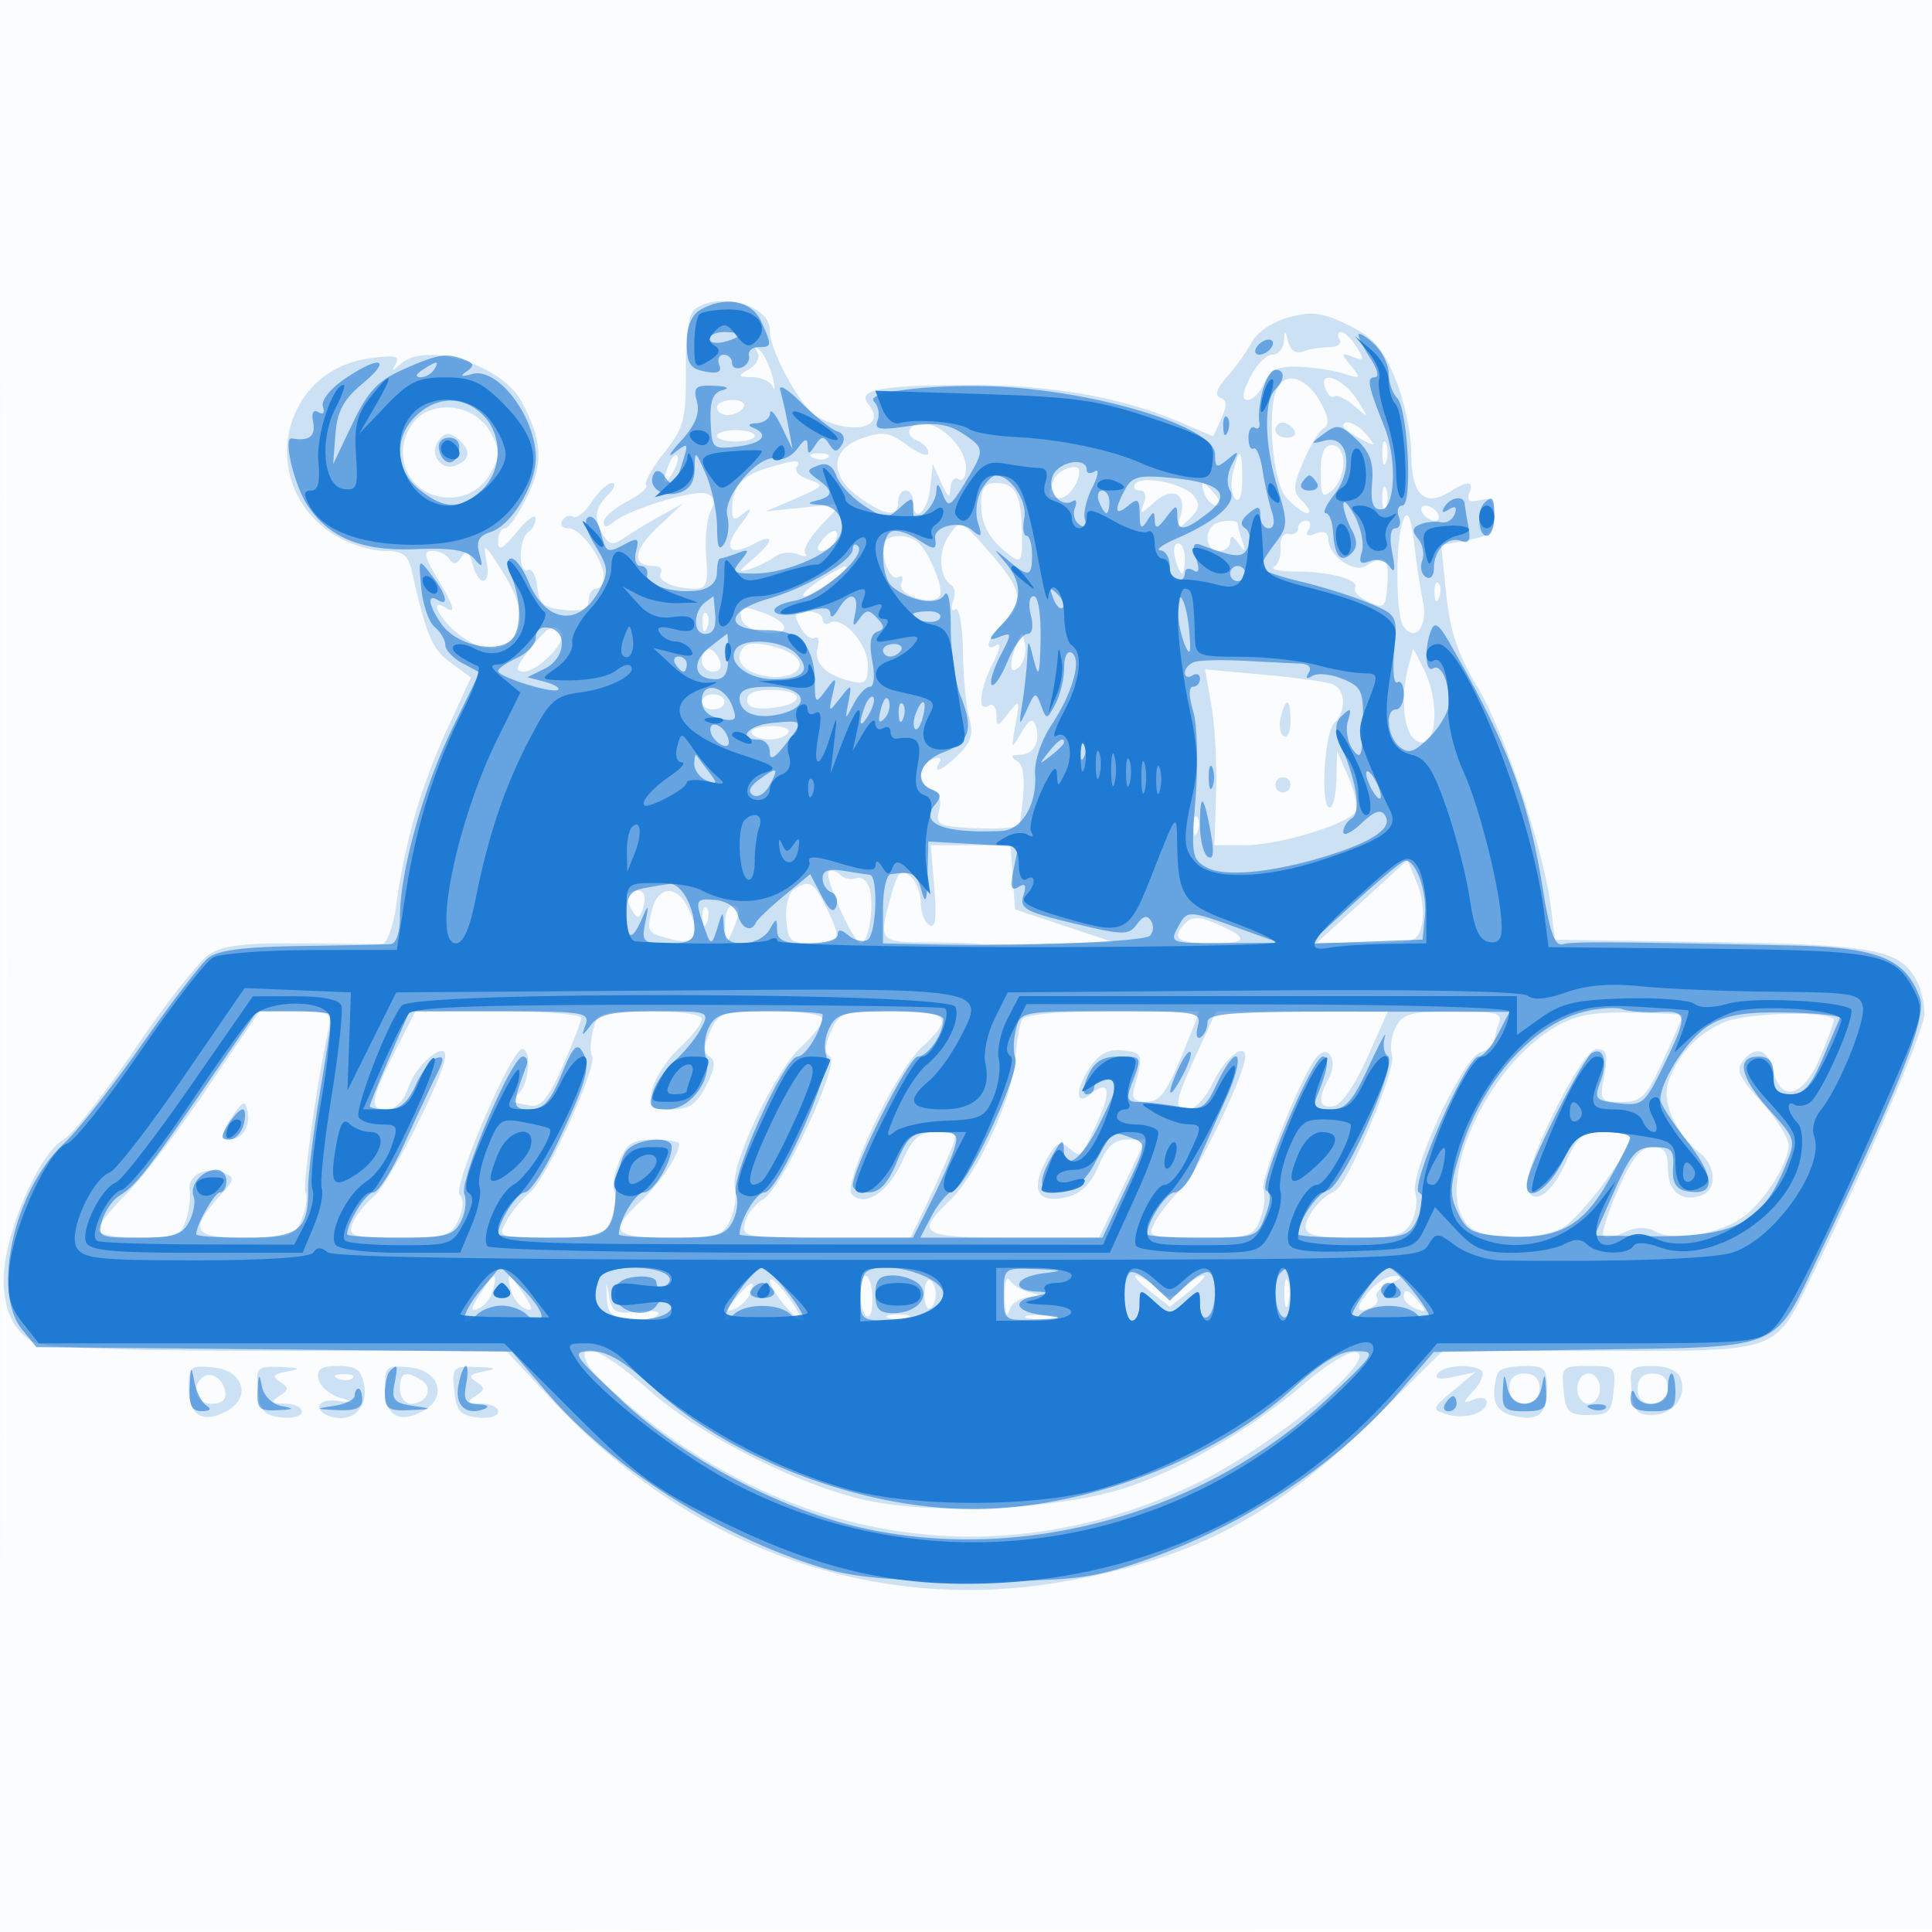
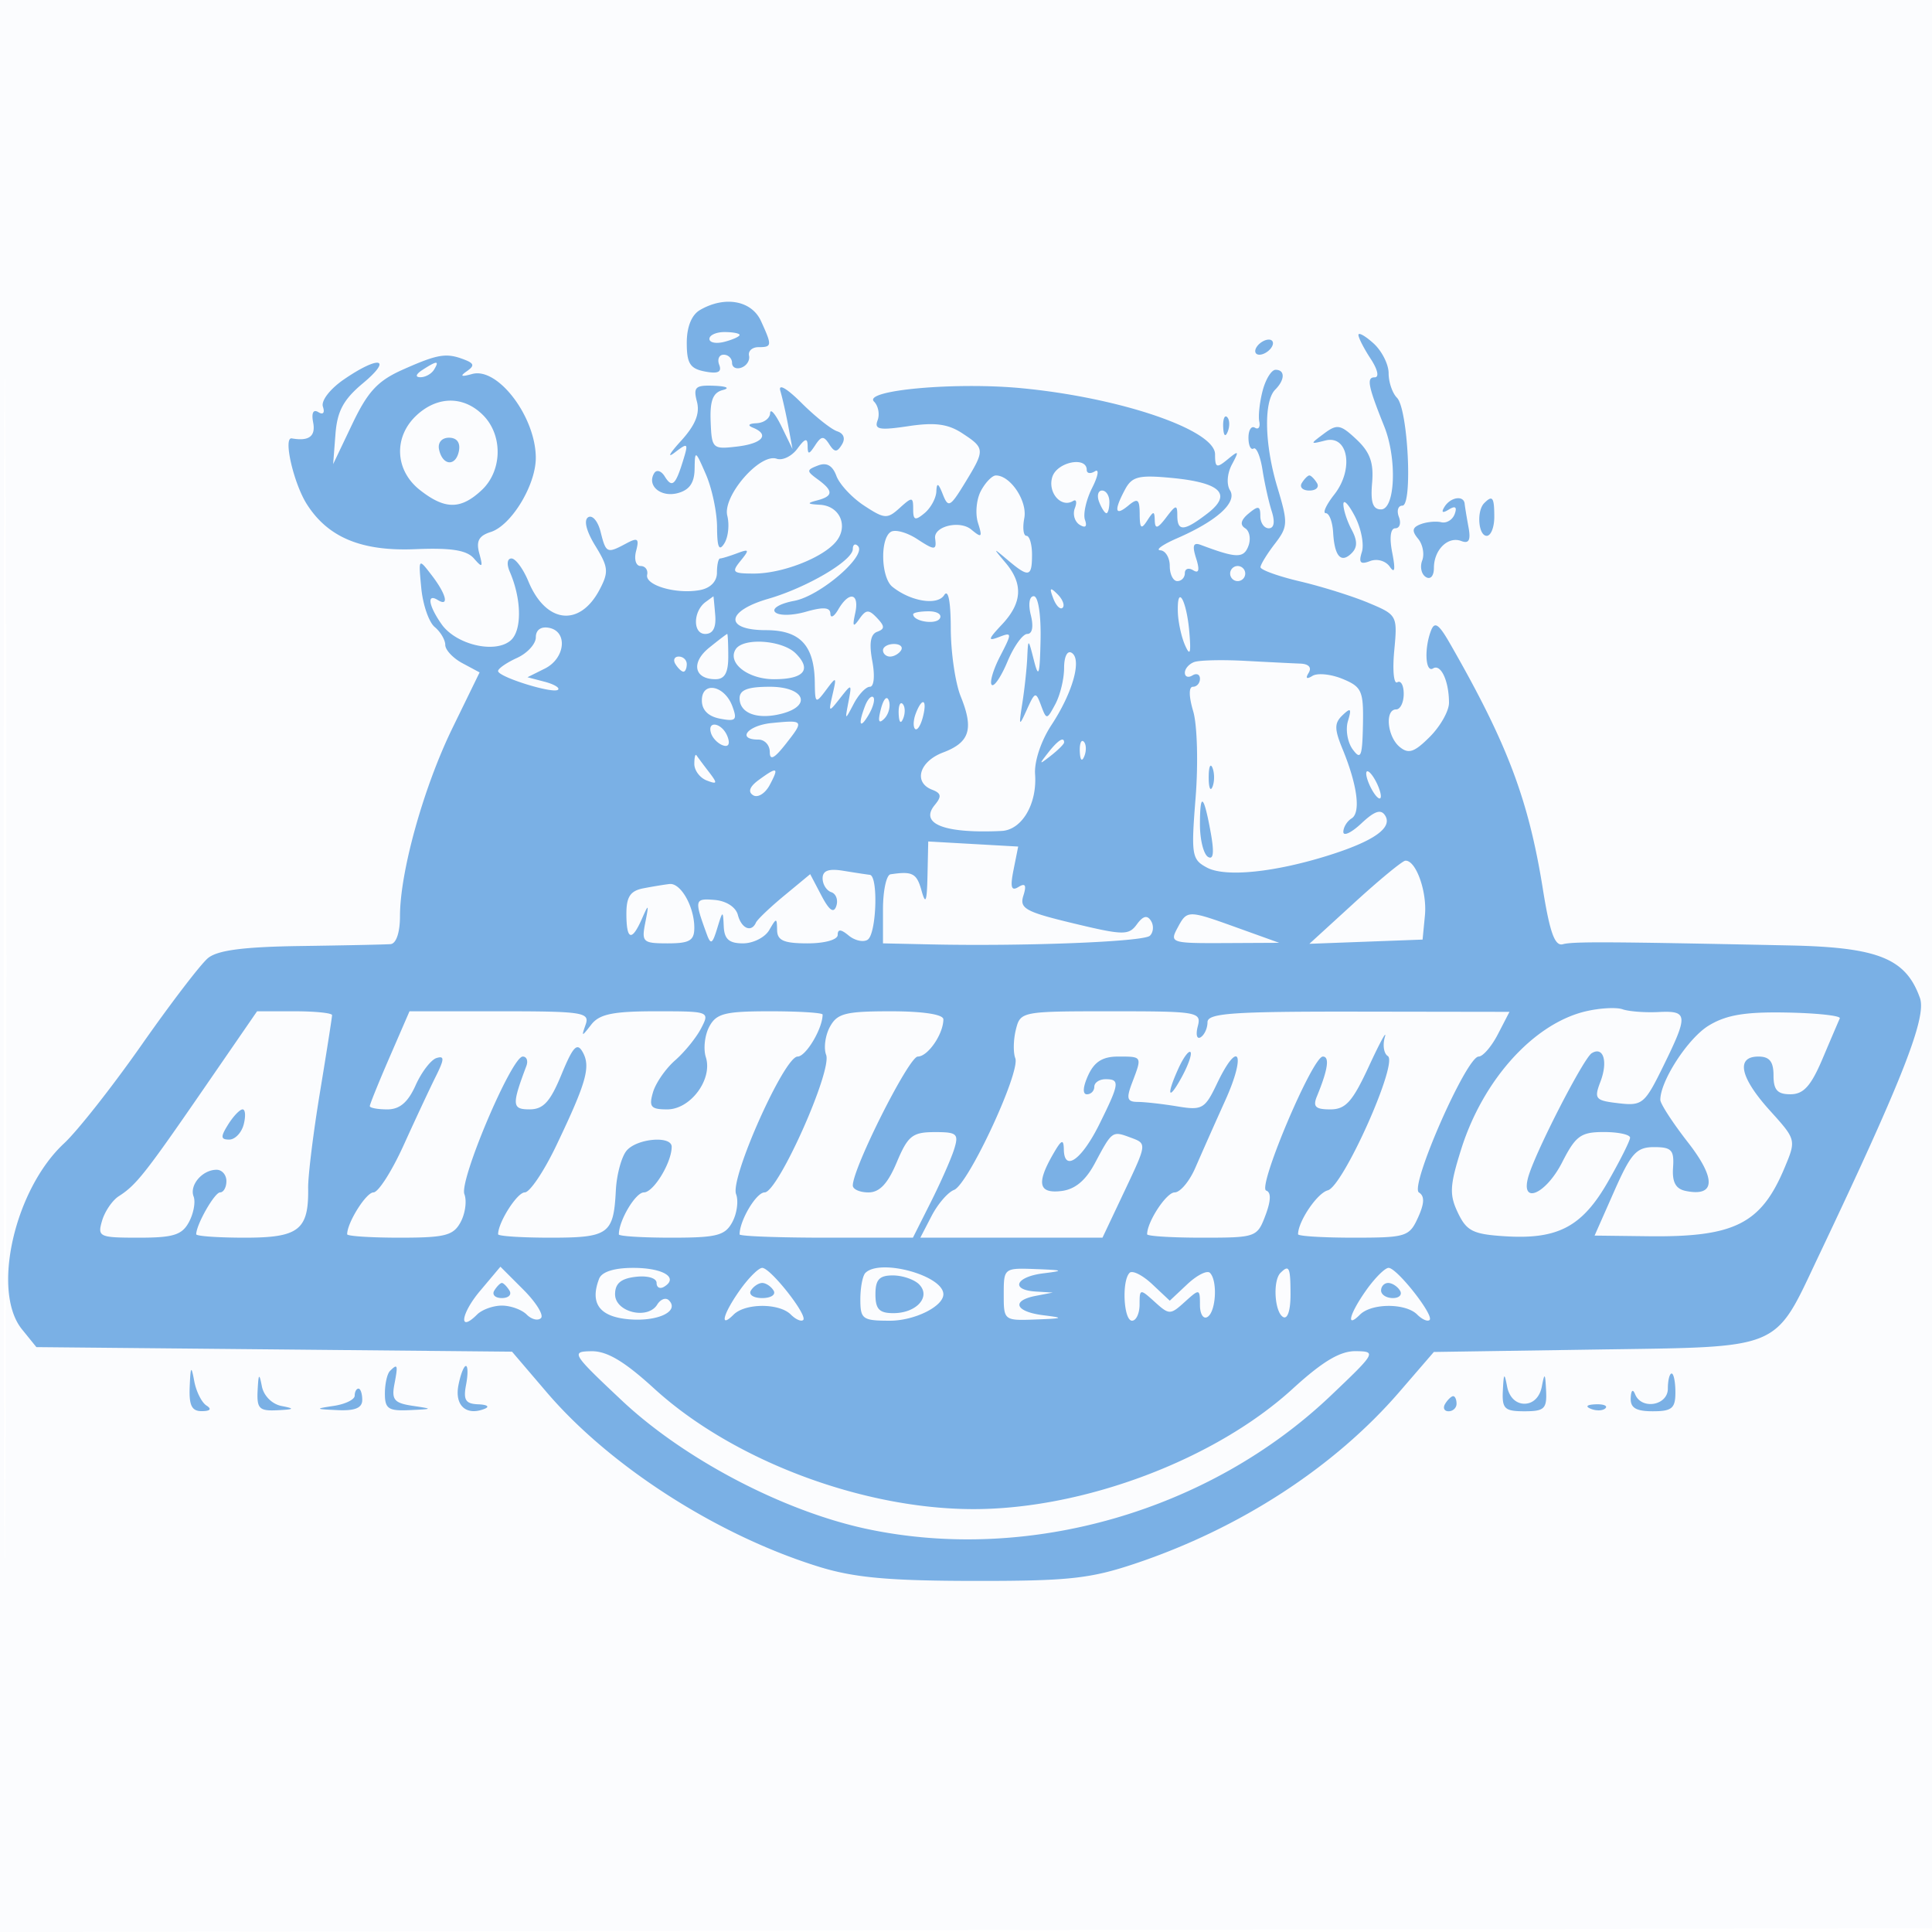
<svg xmlns="http://www.w3.org/2000/svg" width="256" height="256">
  <path fill-opacity=".016" d="M0 128.004v128.004l128.25-.254 128.25-.254.254-127.75L257.008 0H0v128.004m.485.496c0 70.4.119 99.053.265 63.672.146-35.38.146-92.98 0-128C.604 29.153.485 58.1.485 128.5" fill="#1976D2" fill-rule="evenodd" />
-   <path fill-opacity=".207" d="M92.18 40.868c-.901.571-1.313 3.16-1.297 8.15.02 6.594-.265 7.676-2.903 11.008-1.61 2.032-2.672 3.949-2.36 4.26.311.312-.826 1.286-2.527 2.166-1.701.88-3.093 2.093-3.093 2.696 0 .775.374.787 1.275.039 2.066-1.715 10.788-4.377 12.361-3.773 1.038.398 1.188 1.059.527 2.321-.508.971-.773 3.677-.59 6.015.283 3.605.05 4.25-1.538 4.25-2.788 0-5.099-1.088-4.47-2.105.304-.492-.122-.895-.947-.895-2.944 0-2.718-2.104.556-5.174l3.326-3.12-3 1.66c-1.65.913-3.8 2.216-4.778 2.897-1.449 1.007-1.956.959-2.735-.263-1.37-2.149-1.21-3.634.584-5.429.865-.864 1.1-1.571.523-1.571-.576 0-1.782 1.121-2.68 2.491-.898 1.371-2.002 2.263-2.454 1.984-.452-.279-1.104-.05-1.45.509-.345.559.022 1.016.816 1.016C76.979 70 80 74.178 80 76.465c0 .844-.45 1.535-1 1.535s-1 .704-1 1.563c0 1.162-.836 1.483-3.25 1.25-2.714-.261-3.303-.77-3.568-3.08-.175-1.522-.737-2.508-1.25-2.191-.513.317-.932-.549-.932-1.924s.45-2.778 1-3.118c.55-.34.984-1.154.964-1.809-.02-.655-1.143.159-2.495 1.809-1.869 2.28-2.46 2.58-2.464 1.25-.003-.963.405-1.75.906-1.75s1.846-1.932 2.989-4.294c2.13-4.4 1.943-7.393-.778-12.477-2.636-4.926-12.75-8.059-16.069-4.979-1.082 1.005-1.2.993-.602-.063.587-1.034-.178-1.18-3.603-.687-11.879 1.711-14.827 17.024-4.504 23.403C46.21 72.057 49.137 73 50.849 73c2.579 0 3.219.472 3.732 2.75 1.906 8.46 2.677 10.271 5.14 12.066l2.682 1.953-3.157 6.865c-3.43 7.463-5.593 14.907-6.716 23.116-.395 2.888-1.238 5.278-1.874 5.312-.636.034-5.521.009-10.855-.056-7.268-.089-10.298.274-12.086 1.445-1.312.86-5.722 6.479-9.8 12.488-4.078 6.008-8.356 11.443-9.507 12.077-2.505 1.381-6.022 8.301-7.445 14.65-1.303 5.812.115 10.593 3.613 12.187 1.715.781 12.076 1.147 32.505 1.147h29.987l6.216 6.65c18.39 19.672 42.668 28.261 67.637 23.926 17.21-2.987 28.23-8.797 41.398-21.826l8.843-8.75h20.808c24.019 0 23.095.321 28.007-9.713C247.67 153.574 255 136.5 255 134.294c0-1.334-.463-3.291-1.03-4.349-2.223-4.155-5.575-4.784-27.255-5.115l-20.665-.315-.577-4.507c-.974-7.611-6.211-23.205-9.782-29.128-2.522-4.182-3.559-7.285-4.056-12.135l-.667-6.516 3.516-.66c2.939-.551 3.516-1.082 3.516-3.231 0-2.046-.394-2.468-1.925-2.068-1.351.353-1.767.09-1.393-.883.649-1.691-.114-1.759-2.563-.229-3.364 2.101-5.119.389-5.119-4.993 0-2.72-.943-7.167-2.12-10.001-1.71-4.114-2.926-5.492-6.277-7.114-3.449-1.67-4.787-1.838-7.868-.987-2.102.58-4.204 1.981-4.848 3.231-.625 1.213-2.093 3.28-3.262 4.593-1.428 1.604-1.732 2.528-.927 2.816.889.318.922 1.036.13 2.776l-1.069 2.346-4.449-1.907c-7.569-3.244-17-4.919-27.622-4.904-12.046.016-15.239.617-13.623 2.564 2.562 3.087-2.168 4.212-6.803 1.617-2.169-1.214-6.262-8.692-6.262-11.44 0-3.25-6.318-5.108-9.82-2.887m77.936 4.382c-.064.962-.758 1.75-1.543 1.75-.784 0-2.1 1.35-2.923 3-1.067 2.14-1.156 3-.31 3 .652 0 1.63-1.013 2.173-2.25.768-1.75 1.764-2.228 4.487-2.153 1.925.054 4.621.456 5.992.894 2.322.743 2.39.672 1-1.034-1.348-1.654-1.324-1.769.243-1.181 1.506.564 1.574.39.51-1.313-.674-1.08-1.594-1.963-2.045-1.963-.45 0-.54.45-.2 1s-.272 1-1.359 1c-1.088 0-2.65.258-3.472.573-.923.355-1.674-.124-1.966-1.25-.428-1.656-.482-1.663-.587-.073m-69.742 1.439c.368.653-.129 1.652-1.103 2.219-1.609.937-1.573 1.034.396 1.062 1.191.016 2.425.593 2.74 1.28.316.688.303.125-.029-1.25-.331-1.375-1.068-2.95-1.637-3.5-.698-.674-.817-.613-.367.189m68.992 4.506c-1.582 2.517-.808 12.66 1.13 14.801.998 1.102 2.226 2.004 2.73 2.004s.235-.681-.598-1.514c-1.352-1.353-1.348-1.914.041-5.25.856-2.055 2.068-4.062 2.693-4.461.825-.525.716-1.487-.396-3.493-1.713-3.09-4.352-4.073-5.6-2.087m6.261.275c.341.889.865 1.371 1.165 1.071.3-.3 1.467.243 2.593 1.207 2.024 1.732 2.029 1.724.461-.748-1.832-2.89-5.211-4.115-4.219-1.53M95 54c0 .55.648 1 1.441 1s1.719-.45 2.059-1c.34-.55-.309-1-1.441-1-1.132 0-2.059.45-2.059 1m-40.485 2.337c-1.038 1.583-1.372 3.383-.946 5.083 1.333 5.31 8.704 6.17 11.399 1.33 1.376-2.47 1.376-3.03.001-5.5-2.177-3.908-8.15-4.43-10.454-.913m66.05.558c-.305.493.119 1.153.941 1.469.822.315 1.494 1.051 1.494 1.635 0 .583-1.251.136-2.779-.994-2.387-1.765-3.234-1.896-6-.932-4.234 1.476-4.374 4.97-.317 7.859 3.436 2.447 5.096 2.632 5.096.568 0-.825.45-1.5 1-1.5s1 .675 1 1.5c0 2.921 1.879 1.452 2.238-1.75l.365-3.25 1.135 2.5c.867 1.91 1.15 2.073 1.199.691.034-.995.513-1.531 1.063-1.191.55.34 1-.309 1-1.441 0-3.751-5.813-7.788-7.435-5.164M169 57c0 .55.702 1 1.559 1s1.281-.45.941-1c-.34-.55-1.041-1-1.559-1s-.941.45-.941 1m9-.535c0 .255 1.012 1.004 2.25 1.664 2.04 1.087 2.122 1.043.878-.465-1.278-1.549-3.128-2.258-3.128-1.199M58.19 58.271c-1.435 1.729.163 4.191 2.209 3.406 1.962-.753 2.048-2.062.234-3.567-1.03-.855-1.633-.815-2.443.161M95 57.75c0 .413 1.125.75 2.5.75s2.5-.337 2.5-.75-1.125-.75-2.5-.75-2.5.337-2.5.75M183.158 60c0 1.375.227 1.938.504 1.25.278-.687.278-1.812 0-2.5-.277-.687-.504-.125-.504 1.25M175 62.622c0 3.107.214 3.446 1.5 2.378.825-.685 1.5-2.315 1.5-3.622 0-1.447-.587-2.378-1.5-2.378-1.057 0-1.5 1.069-1.5 3.622m-86.376-1.083c-.965 2.514-.681 3.163.498 1.136.584-1.004.851-2.036.593-2.293-.257-.258-.749.263-1.091 1.157m19.189-.856c.721.289 1.584.253 1.916-.079.332-.332-.258-.568-1.312-.525-1.165.048-1.402.285-.604.604m55.579 1.89c-.355 1.415-.229 2.99.281 3.5.569.569.927-.424.927-2.573 0-4.162-.332-4.416-1.208-.927m-61.807-.529c-3.226.964-4.547 2.504-4.57 5.328-.013 1.637.202 1.7 1.708.5 1.035-.824.807-.183-.571 1.604-2.443 3.167-1.599 4.369 1.793 2.554 2.724-1.458 2.617-.328-.195 2.062-2.038 1.731-2.061 1.85-.25 1.255 1.1-.362 2.557-1.088 3.237-1.614.681-.526 2.017-.658 2.97-.292.953.366 1.402.335.999-.069-.404-.403.51-2.06 2.03-3.681l2.764-2.947-5 .502-5 .503 4-1.721c3.693-1.588 3.826-1.776 1.735-2.446-1.245-.399-2.006-1.144-1.691-1.654.672-1.087-.004-1.067-3.959.116m38.022 1.538c-.851 2.218-.786 2.418.786 2.418 1.162 0 2.607-1.985 2.607-3.582 0-1.181-2.871-.197-3.393 1.164m10.79.585c-.283.458.01.833.651.833.685 0 .898.699.516 1.694-.584 1.522-.449 1.512 1.33-.098 2.424-2.194 4.422-1.213 3.539 1.738-.613 2.049-.552 2.074 1.124.466 1.405-1.348 1.524-1.998.575-3.141-1.375-1.656-6.967-2.735-7.735-1.492M130 66.809c0 2.798 1.15 4.785 4 6.906 1.275.949 1.488.482 1.422-3.117-.094-5.077-.896-6.598-3.481-6.598-1.461 0-1.941.695-1.941 2.809m29.638-1.309c.317.825 1.033 1.5 1.591 1.5.586 0 .489-.635-.229-1.5-.685-.825-1.401-1.5-1.591-1.5-.19 0-.087.675.229 1.5m23.52.5c0 1.375.227 1.938.504 1.25.278-.687.278-1.812 0-2.5-.277-.687-.504-.125-.504 1.25m5.342 2c.34.55 1.068 1 1.618 1s.722-.45.382-1c-.34-.55-1.068-1-1.618-1s-.722.45-.382 1m-2.783 1.675c-.826 3.232-.701 11.782.193 13.203 1.519 2.417 3.35.156 2.632-3.249-.363-1.721-.85-4.883-1.081-7.026-.488-4.515-1.084-5.516-1.744-2.928m-59.975 1.283c-1.492 2.13-1.317 5.569.335 6.59.46.284.554 1.25.209 2.148-.344.898-.212 1.376.294 1.063.519-.321.961 2.116 1.013 5.586.051 3.385.433 7.348.848 8.807.577 2.029.262 3.145-1.343 4.75-2.188 2.188-3.659 2.815-2.605 1.109.35-.566-.051-.734-.941-.393-1.976.759-2.013 3.268-.059 4.018.949.364 1.297 1.355.956 2.718-.495 1.981-.111 2.165 5.007 2.39 3.049.135 5.594-.09 5.656-.5.81-5.393.71-7.739-.359-8.418-.914-.58-.809-.8.39-.811 1.851-.017 2.805-1.817 2.076-3.916-.35-1.008-.881-.727-1.89 1-1.356 2.319-1.383 2.282-.769-1.099.602-3.319.554-3.397-.931-1.5-1.443 1.843-1.568 1.858-1.597.191-.018-.995-.482-1.531-1.032-1.191-1.52.94-1.195-2.223.583-5.66.87-1.683 1.095-2.759.5-2.391-1.865 1.153-1.18-1.051.917-2.949 2.828-2.559 2.455-4.385-1.911-9.356-3.815-4.344-3.831-4.35-5.347-2.186m34.925-1.291c-1.218 1.218-.689 3.333.833 3.333.825 0 1.507-.562 1.515-1.25.011-.85.361-.77 1.095.25.897 1.248.979 1.192.484-.332-.327-1.007-.594-2.02-.594-2.25 0-.674-2.605-.48-3.333.249M172 70c0 .55-.562.888-1.25.75-.707-.141-1.173.613-1.072 1.735.098 1.092-.279 2.269-.838 2.614-.559.346.725.628 2.854.628 4.592 0 8.529 1.103 7.852 2.199-.266.43.539 1.247 1.788 1.817 2.103.958 2.289.782 2.5-2.354.238-3.523-.317-4.001-2.811-2.424-1.66 1.049-5.023-1.353-5.023-3.589 0-.814-.632-1.071-1.664-.675-1.119.43-1.427.256-.941-.531.398-.644.246-1.17-.336-1.17-.582 0-1.059.45-1.059 1m-62.98 1.476c-.789.95-.865 1.524-.201 1.524 1.208 0 2.617-1.897 1.924-2.591-.252-.251-1.027.229-1.723 1.067m7.98.942c0 2.377 1.158 4.603 2.093 4.024.486-.3.638.095.338.878-.591 1.539 4.214 3.064 5.106 1.621.591-.957-1.591-6.15-3.017-7.176-1.729-1.245-4.52-.842-4.52.653M64.455 74.25c.696 3.284-.953 3.732-1.838.5-.473-1.725-.821-1.933-1.492-.893-.61.946-1.082 1.022-1.559.25C59.19 73.498 58.189 73 57.342 73c-1.281 0-1.188.596.559 3.557 2.331 3.951 2.585 4.861 1.099 3.943-2.187-1.352-.834 1.486 1.635 3.427 2.976 2.342 5.401 2.637 7.165.873 1.871-1.871 1.418-4.942-1.369-9.3-2.242-3.505-2.487-3.66-1.976-1.25M155.71 74c.288 1.1.696 2 .907 2 .21 0 .383-.9.383-2s-.408-2-.906-2c-.499 0-.671.9-.384 2m-47.21 3c-1.65 1.093-2.487 1.99-1.861 1.993 1.093.007 6.388-3.898 5.361-3.953-.275-.015-1.85.867-3.5 1.96m81.579 1.583c.048 1.165.285 1.402.604.605.289-.722.253-1.585-.079-1.917-.332-.332-.568.258-.525 1.312m-91.888 3.195c.194 1.026 1.434 1.85 3.068 2.038 3.699.427 3.482-1.362-.327-2.69-2.683-.935-3.027-.854-2.741.652m-5.112.805c.048 1.165.285 1.402.604.605.289-.722.253-1.585-.079-1.917-.332-.332-.568.258-.525 1.312m12.936.445c.597 1.115 1.471 1.79 1.942 1.499.471-.292.642.29.38 1.291-.532 2.035 1.04 3.618 4.413 4.444 1.911.468 2.25.147 2.25-2.133 0-2.82-3.415-6.609-5.047-5.6-.524.324-.953.112-.953-.47S108.084 81 106.965 81c-1.735 0-1.875.299-.95 2.028m-35.841 3.027C68.352 88.362 68.181 89 69.385 89c1.876 0 5.749-3.974 5.021-5.151-.855-1.384-1.775-.905-4.232 2.206m64.546-.723c-1.114 2.833-.932 4.28.374 2.974.601-.601.926-1.929.72-2.95-.36-1.79-.399-1.791-1.094-.024m-36 .281c-1.582 1.582-.559 3.264 2.379 3.909 3.322.729 6.039-.801 4.351-2.451-1.359-1.33-5.879-2.309-6.73-1.458M93 87.5c0 .825.661 1.5 1.469 1.5.894 0 1.243-.586.893-1.5-.317-.825-.978-1.5-1.469-1.5-.491 0-.893.675-.893 1.5m93.639.715c-1.05 3.92-.699 8.491.744 9.688 2.865 2.378 3.719-4.55 1.167-9.469l-1.299-2.503-.612 2.284m-26.108 5.383c.464 2.696.74 7.939.613 11.652l-.232 6.75h3.929c4.735 0 14.185-2.904 14.818-4.553.25-.651-.21-2.706-1.021-4.565l-1.475-3.382-.081 3.75c-.045 2.063-.446 3.75-.89 3.75-1.264 0-.724-9.868.613-11.205 1.647-1.647 1.499-4.464-.27-5.143-.805-.309-4.926-.876-9.157-1.259l-7.692-.697.845 4.902M99 92.738c0 .959.982 1.292 3.173 1.075 4.37-.431 4.623-2.296.324-2.388-2.353-.051-3.497.379-3.497 1.313M93 93c0 .55.675 1 1.5 1s1.5-.45 1.5-1-.675-1-1.5-1-1.5.45-1.5 1m76.711 1.999c-.288 1.099-.115 2.251.383 2.559.498.308.906-.592.906-1.999 0-3.064-.57-3.312-1.289-.56m-70.118 2.152c.706 1.142 4.145 1.082 4.866-.085.317-.513-.766-.895-2.407-.848-1.641.046-2.747.466-2.459.933M169 104c0 .55.45 1 1 1s1-.45 1-1-.45-1-1-1-1 .45-1 1m-10.921 5.583c.048 1.165.285 1.402.604.605.289-.722.253-1.585-.079-1.917-.332-.332-.568.258-.525 1.312m-34.276 8.06c.337 4.053.148 5.445-.667 4.941-.625-.386-1.136-1.745-1.136-3.021 0-1.275-.645-2.854-1.434-3.508-1.186-.984-1.618-.529-2.495 2.627-1.679 6.049-1.599 6.154 4.77 6.184 3.213.016 6.25.105 6.75.2.5.094 4.734.078 9.409-.035l8.5-.206-6.5-2.162-6.5-2.163-.307-4.25-.308-4.25h-10.55l.468 5.643m56.697 1.801l-6 5.464 6.642.046c6.249.043 6.678-.1 7.262-2.429.342-1.362.053-3.842-.641-5.511l-1.263-3.035-6 5.465m-70.681-3.93c-.669.67 3.287 9.486 4.256 9.486.987 0 1.781-4.836 1.174-7.156-.282-1.076-1.073-1.742-1.759-1.479-.685.263-1.669.056-2.185-.46s-1.185-.692-1.486-.391m-4.598 2.328c-.704.447-1.17 2.24-1.037 3.985.218 2.871.554 3.173 3.529 3.173 3.738 0 3.901-.462 1.714-4.846-1.665-3.338-2.16-3.61-4.206-2.312m-22.206.908c.009.412.396 1.351.862 2.085.643 1.014.976.834 1.391-.75.361-1.383.071-2.085-.862-2.085-.773 0-1.399.338-1.391.75m3.384 1.797c-.755 3.008-.697 3.089 2.853 3.98 3.039.763 3.672-.933 1.713-4.593-1.456-2.72-3.809-2.404-4.566.613m6.68 1.036c.048 1.165.285 1.402.604.605.289-.722.253-1.585-.079-1.917-.332-.332-.568.258-.525 1.312m2.991 1.167c.063 2.437.168 2.522.93.75 1.174-2.731 1.174-3.5 0-3.5-.55 0-.968 1.237-.93 2.75m61.053-.473c-2.052 2.052-1.169 2.723 3.577 2.723 4.798 0 4.845-.754.173-2.733-1.935-.819-2.924-.816-3.75.01M27.44 144.237c-3.817 5.631-8.627 11.913-10.69 13.961-2.062 2.047-3.75 4.191-3.75 4.762 0 .592 2.34 1.04 5.433 1.04 4.742 0 5.529-.286 6.191-2.25.418-1.238.644-3.041.504-4.007-.294-2.02 2.103-3.252 4.522-2.324 1.485.57 1.45.856-.351 2.857-4.361 4.847-3.862 5.724 3.257 5.724 6.062 0 6.559-.172 7.476-2.584.54-1.421.748-2.962.462-3.425-.445-.721 1.529-14.787 3.052-21.741.457-2.091.15-2.25-4.337-2.25h-4.83l-6.939 10.237m25.543-6.203c-3.899 7.641-4.18 8.966-1.906 8.966 1.356 0 2.375-.999 3.08-3.021 1.021-2.927 4.843-6.139 4.843-4.07 0 2.344-7.32 16.774-9.431 18.591-1.277 1.1-2.589 2.787-2.914 3.75-.526 1.553.173 1.75 6.216 1.75 6.198 0 6.905-.213 7.891-2.377.669-1.467.727-2.734.153-3.308C59.914 157.314 67.761 139 69.19 139c1.255 0 .955 4.455-.39 5.8-.66.66-.997 1.234-.75 1.277.247.042 1.259.23 2.249.418 1.349.257 2.41-1.041 4.25-5.201 1.348-3.048 2.451-5.937 2.451-6.418 0-.482-4.941-.876-10.98-.876H55.041l-2.058 4.034m25.595-1.488c-.352 1.4-.409 2.919-.127 3.375.787 1.274-6.078 16.359-8.243 18.112-1.053.852-2.446 2.544-3.096 3.758-1.168 2.182-1.095 2.209 5.878 2.209 6.671 0 7.114-.142 8.042-2.584.54-1.421.711-3.023.379-3.56-.332-.537-.056-2.3.614-3.916 1.008-2.433 1.8-2.94 4.596-2.94 1.859 0 3.379.255 3.379.566 0 1.438-2.516 5.182-5.125 7.628-4.319 4.046-3.692 4.806 3.964 4.806 6.249 0 6.934-.207 7.933-2.399.601-1.32.872-3.245.602-4.277-.705-2.699 5.227-15.342 8.689-18.518 1.616-1.481 2.937-3.169 2.937-3.75 0-.638-2.703-1.056-6.839-1.056-6.435 0-6.912.158-8.052 2.659-.905 1.987-.922 2.839-.066 3.368.832.513.701 1.567-.474 3.84-1.284 2.483-2.26 3.133-4.703 3.133-2.861 0-3.034-.198-2.403-2.75.374-1.512 1.998-3.962 3.609-5.444 1.61-1.481 2.928-3.169 2.928-3.75 0-.639-2.719-1.056-6.892-1.056-6.55 0-6.923.126-7.53 2.546m31.531.113c-.849 1.863-.891 2.858-.141 3.321 1.427.882-6.43 17.662-8.885 18.976-1.008.539-2.072 1.895-2.364 3.012-.511 1.953-.098 2.032 10.689 2.032h11.222l1.815-3.75a194.696 194.696 0 003.198-7c1.376-3.232 1.368-3.25-1.478-3.25-2.368 0-3.17.685-4.655 3.978-1.801 3.993-4.917 6.015-6.629 4.303-1.323-1.323 5.735-16.214 9.231-19.475 4.335-4.043 3.708-4.806-3.951-4.806-6.435 0-6.912.158-8.052 2.659m25.367-1.62c-.353.571-.775 2.934-.938 5.25-.371 5.26-5.049 15.35-8.747 18.862-4.621 4.39-3.814 4.849 8.52 4.849h11.311l3.083-6.5 3.083-6.5h-2.381c-1.77 0-2.751.887-3.828 3.464-.961 2.302-2.333 3.687-4.086 4.127-3.864.97-4.99-.728-3.016-4.547 1.358-2.626 1.904-2.972 3.109-1.972 1.701 1.411 1.548 1.546 3.824-3.403 1.908-4.152 1.537-5.7-.886-3.689-2.126 1.764-2.078-.744.073-3.815 1.116-1.593 2.395-2.187 4.25-1.972 2.632.305 2.695.528 1.414 5.057-.358 1.269.084 1.75 1.609 1.75 2.018 0 2.878-1.353 6.192-9.75l.888-2.25h-11.416c-6.816 0-11.675.419-12.058 1.039m23.097 4.582c-2.989 6.529-3.111 7.379-1.057 7.379.834 0 2.258-1.555 3.164-3.456 1.576-3.303 4.32-5.541 4.32-3.521 0 2.294-6.488 15.667-8.53 17.582-1.234 1.158-2.761 3.07-3.392 4.25-1.124 2.099-.998 2.145 5.912 2.145 6.603 0 7.121-.161 8.007-2.491.521-1.371.709-3.11.419-3.867-.497-1.294 4.797-14.63 6.921-17.434 1.543-2.039 3.047.205 1.756 2.619-1.546 2.887-1.359 4.035.609 3.746 1.012-.148 2.819-2.749 4.454-6.411l2.752-6.162H161.147l-2.574 5.621m26.407-3.583c-.6 1.121-.835 2.844-.522 3.83.582 1.834-5.985 17.352-7.606 17.971-1.684.644-3.852 3.308-3.852 4.732 0 1.091 1.529 1.429 6.465 1.429 5.481 0 6.631-.31 7.555-2.038.6-1.121.83-2.859.512-3.863-.816-2.568 6.256-17.897 8.6-18.641 1.027-.326 1.868-.976 1.868-1.444 0-.468.273-1.562.607-2.432.516-1.344-.383-1.582-5.965-1.582-5.589 0-6.735.305-7.662 2.038m20.788.239c-9.19 5.546-15.969 21.38-11.197 26.152 1.904 1.903 8.901 2.061 12.429.279 2.26-1.142 9-10.088 9-11.947 0-.418-1.507-.761-3.348-.761-2.931 0-3.57.492-5.125 3.941-1.913 4.241-4.269 5.895-5.145 3.611-.862-2.246 7.193-18.552 9.164-18.552 1.374 0 1.558.631 1.02 3.5-.631 3.362-.54 3.5 2.315 3.5 2.639 0 3.261-.631 5.546-5.621 1.415-3.091 2.573-5.723 2.573-5.849 0-.126-3.048-.285-6.772-.354-5.379-.099-7.532.333-10.46 2.101m22.732-.841c-3.541 1.524-5.983 4.073-7.353 7.678-1.055 2.773.712 6.885 4.191 9.758 2.07 1.709 2.159 4.723.162 5.49-2.615 1.003-4.5-.45-4.5-3.469 0-2.252-.455-2.893-2.055-2.893-1.535 0-2.685 1.423-4.542 5.624-1.368 3.094-2.246 5.867-1.95 6.163.296.296 1.582.063 2.857-.518 1.569-.716 2.899-.732 4.116-.05 2.257 1.263 8.016.377 11.228-1.728 2.848-1.866 6.337-7.222 6.342-9.738.002-.961-1.625-3.55-3.616-5.754-3.034-3.359-3.414-4.253-2.349-5.536 1.664-2.005 3.279-1.386 3.965 1.519.978 4.142 3.936 3.341 6.073-1.643 1.062-2.478 1.927-4.805 1.922-5.172-.017-1.243-11.472-1.03-14.491.269M30.719 147.995c-1.128 1.607-1.358 2.625-.647 2.862 1.642.548 3.165-1.387 2.756-3.501-.32-1.654-.549-1.585-2.109.639m32.893 23.475c-1.267 1.934-1.314 2.353-.214 1.931.773-.297 1.632-1.408 1.91-2.47.671-2.568.252-2.434-1.696.539m4.08-.539c.278 1.062 1.137 2.173 1.91 2.47 1.1.422 1.053.003-.214-1.931-1.948-2.973-2.367-3.107-1.696-.539M80.404 172c.076 1.982.691 2.568 2.968 2.828 1.579.181 3.266-.066 3.749-.549.503-.503-.583-.707-2.546-.478-2.954.345-3.481.078-3.845-1.95-.402-2.236-.418-2.229-.326.149M102 169.712c0 .54.9 2.02 2 3.288 1.1 1.268 2 1.971 2 1.561 0-.41-.9-1.89-2-3.288-1.1-1.399-2-2.101-2-1.561m12 1.729c0 1.343.385 2.679.855 2.969.47.291.808-.806.75-2.438-.126-3.548-1.605-4.037-1.605-.531m8.5.059c0 1.27.338 2.1.75 1.845.412-.254.75-1.085.75-1.845s-.338-1.591-.75-1.845c-.412-.255-.75.575-.75 1.845m10.631.5c.056 1.925.307 2.713.558 1.75.252-.963 1.437-1.802 2.634-1.866 2.031-.108 2.043-.149.177-.616-1.1-.275-2.331-1.01-2.735-1.634-.404-.624-.689.441-.634 2.366m19.234-.927l2.635 2.072 2.635-2.072c1.449-1.14 2.272-2.073 1.829-2.073-.444 0-1.629.745-2.635 1.655-1.702 1.54-1.956 1.54-3.658 0-1.006-.91-2.191-1.655-2.635-1.655-.443 0 .38.933 1.829 2.073m17.83.427c.02 1.65.244 2.204.498 1.231.254-.973.237-2.323-.037-3-.274-.677-.481.119-.461 1.769m11.46-.671c-2.057 2.272-2.121 3.287-.161 2.535.822-.316 1.243-.98.936-1.477-.307-.497.483-1.322 1.756-1.832 1.463-.587 1.728-.952.719-.992-.877-.034-2.34.76-3.25 1.766m-84.194 1.214c-1.519 1.678-1.56 1.932-.232 1.423.889-.341 1.862-1.261 2.162-2.043.747-1.947.248-1.787-1.93.62m88.539-.15c0 .491.739 1.176 1.641 1.523 1.373.527 1.435.38.378-.893-1.44-1.735-2.019-1.916-2.019-.63m-68.25 2.769c.688.278 1.813.278 2.5 0 .688-.277.125-.504-1.25-.504s-1.937.227-1.25.504m18.5.027c.963.252 2.537.252 3.5 0 .963-.251.175-.457-1.75-.457s-2.713.206-1.75.457m-58.304 6.21c.559 1.044 3.837 4.134 7.285 6.865 22.075 17.489 48.876 20.662 73.492 8.699 9.9-4.81 24.23-16.637 20.941-17.283-.897-.176-3.884 1.624-6.638 4-7.043 6.076-16.381 11.522-24.011 14.005-8.974 2.92-26.282 3.617-35.091 1.412-9.237-2.311-21.534-8.675-28.084-14.534-5.838-5.222-9.858-6.833-7.894-3.164M25 183.968c0 3.561 1.874 4.705 4.983 3.041 3.386-1.812 2.308-5.433-1.733-5.822-3.034-.293-3.25-.108-3.25 2.781m9.187.282c.261 2.708.772 3.303 3.063 3.566 1.513.174 2.75-.163 2.75-.75 0-.586-1.013-1.073-2.25-1.081-1.827-.013-1.968-.201-.75-1 1.28-.841 1.293-1.118.088-1.894-1.098-.707-.875-1.011 1-1.364 1.908-.36 1.72-.483-.901-.591-3.159-.13-3.299.016-3 3.114m7.995-1.544c.181.939 1.451 2.055 2.823 2.482 2.398.745 2.386.761-.295.425-3.025-.38-3.324 1.639-.329 2.22 2.588.501 4.399-1.533 3.863-4.339-.381-1.989-1.076-2.494-3.434-2.494-2.249 0-2.878.409-2.628 1.706M51 183.968c0 3.561 1.874 4.705 4.983 3.041 3.386-1.812 2.308-5.433-1.733-5.822-3.034-.293-3.25-.108-3.25 2.781m9.187.282c.261 2.708.772 3.303 3.063 3.566 1.513.174 2.75-.163 2.75-.75 0-.586-1.013-1.073-2.25-1.081-1.827-.013-1.968-.201-.75-1 1.28-.841 1.293-1.118.088-1.894-1.098-.707-.875-1.011 1-1.364 1.908-.36 1.72-.483-.901-.591-3.159-.13-3.299.016-3 3.114m130.288-2.21c-.419.678.343.818 2.191.401l2.834-.638-2.953 2.466c-2.813 2.35-2.856 2.498-.891 3.122 2.374.753 5.344-.138 5.344-1.605 0-.55-.762-.707-1.694-.35-1.59.61-1.59.535.002-1.224.933-1.031 1.395-2.175 1.028-2.543-1.045-1.045-5.146-.785-5.861.371m8.192-.373c-.367.366-.667 1.708-.667 2.981 0 1.62.733 2.498 2.443 2.927 3.325.834 4.557-.148 4.557-3.634 0-2.563-.364-2.941-2.833-2.941-1.559 0-3.134.3-3.5.667m8.52 2.583c.277 2.875.659 3.25 3.313 3.25s3.036-.375 3.313-3.25c.302-3.127.176-3.25-3.313-3.25-3.489 0-3.615.123-3.313 3.25m9 0c.257 2.673.737 3.25 2.704 3.25 2.765 0 4.71-2.49 3.8-4.864-.395-1.027-1.78-1.636-3.723-1.636-2.889 0-3.074.216-2.781 3.25m-189.499-1.604c-1.416 1.415-.615 3.354 1.385 3.354 1.398 0 1.968-.543 1.75-1.667-.357-1.841-2.064-2.759-3.135-1.687m18.125.037c.721.289 1.584.253 1.916-.079.332-.332-.258-.568-1.312-.525-1.165.048-1.402.285-.604.604M53 184c0 1.1.648 2 1.441 2 2.088 0 3.051-2.075 1.437-3.096C53.738 181.548 53 181.829 53 184m147 0c0 1.333.667 2 2 2s2-.667 2-2-.667-2-2-2-2 .667-2 2m9 0c0 1.111.667 2 1.5 2s1.5-.889 1.5-2-.667-2-1.5-2-1.5.889-1.5 2m8 0c0 1.333.667 2 2 2s2-.667 2-2-.667-2-2-2-2 .667-2 2" fill="#1976D2" fill-rule="evenodd" />
  <path fill-opacity=".568" d="M92.75 41.08c-1.113.648-1.75 2.233-1.75 4.353 0 2.728.438 3.417 2.409 3.794 1.725.33 2.262.079 1.893-.883-.284-.739-.018-1.344.591-1.344S97 47.487 97 48.083s.563.877 1.25.625c.688-.252 1.138-.964 1-1.583-.137-.619.425-1.125 1.25-1.125 1.804 0 1.823-.197.339-3.453-1.245-2.734-4.805-3.38-8.089-1.467M94 44.906c0 .499.9.671 2 .384 1.1-.288 2-.696 2-.907 0-.21-.9-.383-2-.383s-2 .408-2 .906m86-.526c0 .38.727 1.8 1.615 3.155.946 1.443 1.166 2.465.531 2.465-1.101 0-.878 1.142 1.272 6.5 1.718 4.284 1.459 11-.426 11-1.09 0-1.404-.937-1.181-3.522.229-2.662-.276-4.066-2.066-5.748-2.122-1.993-2.571-2.074-4.307-.777-1.888 1.411-1.884 1.434.18.915 3.045-.765 3.801 3.83 1.177 7.165-1.067 1.357-1.57 2.467-1.118 2.468.453 0 .89 1.154.971 2.565.184 3.172 1.052 4.134 2.461 2.725.768-.768.764-1.661-.016-3.118-.601-1.123-1.09-2.634-1.087-3.357.004-.724.687-.01 1.519 1.586.833 1.595 1.25 3.73.929 4.743-.449 1.416-.199 1.694 1.082 1.203.943-.362 2.082-.034 2.626.756.654.952.756.363.319-1.854-.395-2.007-.239-3.25.408-3.25.577 0 .789-.675.473-1.5-.317-.825-.11-1.5.46-1.5 1.385 0 .742-12.836-.716-14.294-.608-.608-1.106-2.071-1.106-3.251 0-1.18-.9-2.96-2-3.955-1.1-.995-2-1.499-2-1.12M166.5 46c-.34.55-.168 1 .382 1s1.278-.45 1.618-1c.34-.55.168-1-.382-1s-1.278.45-1.618 1M53.37 48.979c-3.311 1.473-4.635 2.896-6.678 7.179L44.143 61.5l.306-3.966c.237-3.068 1.062-4.597 3.641-6.75 3.99-3.331 2.174-3.721-2.484-.534-1.87 1.279-3.085 2.849-2.818 3.639.276.812.023 1.112-.606.723-.672-.415-.931.097-.687 1.361.354 1.839-.553 2.518-2.831 2.117-1.17-.206.232 5.937 1.988 8.708 2.798 4.414 7.247 6.266 14.348 5.971 4.792-.198 6.842.125 7.802 1.231 1.117 1.288 1.218 1.193.708-.669-.445-1.627-.065-2.337 1.517-2.84 2.72-.863 5.964-6.193 5.969-9.807.007-5.43-5.025-12.074-8.429-11.128-1.454.405-1.671.3-.733-.351 1.074-.746 1.009-1.051-.332-1.566-2.375-.911-3.482-.729-8.132 1.34M56 49c-.901.582-1.025.975-.309.985.655.008 1.469-.435 1.809-.985.767-1.242.421-1.242-1.5 0m111.312 2.75c-.4 1.513-.603 3.358-.452 4.1.15.743-.11 1.114-.579.824-.469-.29-.852.307-.852 1.326 0 1.019.304 1.665.677 1.435.372-.231.904 1.04 1.181 2.823.278 1.783.829 4.255 1.225 5.492.455 1.42.31 2.25-.395 2.25-.615 0-1.117-.73-1.117-1.622 0-1.351-.259-1.408-1.547-.339-1.034.858-1.188 1.506-.466 1.953.594.367.787 1.433.428 2.368-.629 1.641-1.587 1.618-6.28-.148-1.021-.385-1.183.06-.643 1.762.493 1.554.371 2.059-.385 1.592-.609-.376-1.107-.207-1.107.375S156.55 77 156 77s-1-.9-1-2-.562-2.037-1.25-2.082c-.687-.044.302-.757 2.199-1.584 5.3-2.308 8.02-4.766 7.036-6.358-.487-.789-.382-2.238.248-3.422.983-1.844.925-1.914-.569-.682-1.457 1.202-1.664 1.118-1.664-.678 0-3.233-12.561-7.516-25.688-8.759-8.799-.834-20.998.279-19.499 1.778.567.567.779 1.688.47 2.491-.463 1.208.24 1.34 4.08.764 3.51-.526 5.25-.297 7.139.941 3.03 1.986 3.041 2.191.35 6.591-1.955 3.198-2.208 3.327-2.926 1.5-.594-1.513-.803-1.603-.856-.372-.038.895-.745 2.187-1.57 2.872-1.238 1.027-1.5.934-1.5-.533 0-1.642-.135-1.655-1.785-.161-1.649 1.492-2.01 1.468-4.713-.305-1.611-1.056-3.265-2.831-3.677-3.944-.508-1.374-1.287-1.817-2.427-1.38-1.552.596-1.555.735-.038 1.844 2.098 1.534 2.071 2.22-.11 2.79-1.38.36-1.297.481.393.573 2.651.143 3.824 2.848 2.124 4.898C108.99 73.925 103.648 76 99.91 76c-2.836 0-3.016-.171-1.782-1.687 1.208-1.485 1.153-1.605-.46-1-1.007.378-2.02.687-2.25.687-.23 0-.418.848-.418 1.883 0 1.162-.862 2.045-2.25 2.305-3.122.584-7.301-.626-7-2.027.137-.638-.252-1.161-.867-1.161-.621 0-.886-.88-.598-1.983.436-1.665.225-1.825-1.317-1-2.547 1.363-2.67 1.306-3.389-1.558-.351-1.397-1.089-2.262-1.641-1.921-.616.381-.25 1.844.947 3.791 1.732 2.816 1.795 3.465.563 5.802-2.639 5.006-7.121 4.486-9.432-1.093C69.324 75.367 68.314 74 67.772 74c-.562 0-.659.753-.227 1.75 1.598 3.683 1.636 7.855.083 9.144-2.104 1.746-7.229.513-9.127-2.196-1.716-2.45-1.976-4.11-.501-3.198 1.559.963 1.137-.765-.802-3.284-1.755-2.28-1.757-2.278-1.376 1.712.209 2.198 1.01 4.518 1.779 5.156.77.639 1.399 1.705 1.399 2.369 0 .665 1.024 1.757 2.275 2.426l2.274 1.218-3.587 7.354C56.123 104.32 53 115.511 53 121.393c0 2.165-.5 3.648-1.25 3.709-.687.056-6.017.168-11.843.25-7.626.106-11.085.556-12.351 1.605-.967.801-4.925 5.976-8.794 11.5-3.87 5.523-8.491 11.393-10.268 13.043-6.577 6.104-9.641 19.625-5.584 24.639l1.911 2.361 31.513.302 31.512.302 4.591 5.374c8.411 9.845 22.623 18.958 36.063 23.122 4.664 1.445 9.228 1.864 20.5 1.88 12.537.017 15.436-.293 21.414-2.296 13.906-4.659 26.404-12.782 35.02-22.761l4.558-5.281 21.401-.321c25.071-.376 23.579.248 29.571-12.365 11.099-23.36 14.354-31.651 13.437-34.222-1.865-5.235-5.522-6.713-17.222-6.957-24.228-.506-28.745-.53-30.094-.162-1.06.288-1.723-1.541-2.644-7.287-1.906-11.903-4.711-19.316-12.334-32.598-1.466-2.553-2.012-2.919-2.492-1.669-.922 2.402-.74 5.635.28 5.004 1.03-.637 2.105 1.693 2.105 4.562 0 1.08-1.144 3.108-2.542 4.506-2.057 2.057-2.82 2.311-4 1.332C183.808 97.596 183.476 94 185 94c.55 0 1-.927 1-2.059 0-1.132-.382-1.823-.85-1.534-.467.289-.65-1.597-.406-4.191.438-4.665.401-4.734-3.401-6.329-2.113-.887-6.206-2.17-9.093-2.85-2.887-.68-5.24-1.529-5.228-1.887.012-.357.864-1.745 1.892-3.082 1.752-2.279 1.773-2.754.344-7.5-1.706-5.667-1.831-11.395-.282-12.944 1.297-1.297 1.319-2.624.043-2.624-.539 0-1.308 1.237-1.707 2.75m-63.912.048c.278.936.754 3.052 1.058 4.702l.553 3-1.46-3c-.804-1.65-1.481-2.437-1.506-1.75-.025.688-.832 1.286-1.795 1.329-1.045.047-1.247.282-.5.583 2.286.923 1.292 2.114-2.095 2.51-3.241.378-3.349.276-3.49-3.32-.108-2.761.3-3.826 1.595-4.165 1.013-.265.543-.503-1.127-.571-2.493-.101-2.79.174-2.283 2.114.411 1.573-.217 3.109-2.133 5.212-1.495 1.64-1.865 2.327-.823 1.528 1.768-1.357 1.843-1.287 1.126 1.038-1.019 3.306-1.469 3.692-2.449 2.106-.452-.73-1.073-.92-1.38-.423-1.017 1.646.844 3.243 3.095 2.655 1.563-.409 2.226-1.354 2.253-3.213.038-2.526.099-2.497 1.5.732.804 1.85 1.468 5 1.476 7 .012 2.669.266 3.238.959 2.143.518-.82.697-2.47.397-3.667-.65-2.59 4.316-8.326 6.542-7.555.777.269 2.014-.334 2.75-1.34.989-1.353 1.341-1.454 1.352-.387.013 1.216.169 1.207 1-.059.817-1.244 1.134-1.268 1.86-.143.711 1.103 1.025 1.114 1.677.059.495-.802.257-1.478-.625-1.768-.785-.258-2.913-1.951-4.729-3.761-1.964-1.958-3.098-2.602-2.798-1.589m-48.211 3.241c-3.069 2.859-2.869 7.281.446 9.888 3.317 2.61 5.402 2.618 8.176.034 2.761-2.572 2.851-7.299.189-9.961-2.564-2.564-6.034-2.549-8.811.039m106.89 1.544c.048 1.165.285 1.402.604.605.289-.722.253-1.585-.079-1.917-.332-.332-.568.258-.525 1.312m-103.902 2.97c.452 2.172 2.227 2.305 2.633.197.21-1.095-.28-1.75-1.31-1.75-.961 0-1.512.647-1.323 1.553m81.263 3.638c-.654 2.057 1.167 4.17 2.751 3.191.432-.267.536.167.229.965-.306.798-.017 1.784.642 2.191.765.473 1.019.238.705-.649-.271-.764.158-2.676.953-4.249.795-1.573.958-2.559.363-2.191-.596.368-1.083.288-1.083-.177 0-1.853-3.932-1.061-4.56.919m-9.46 1.847c-.6 1.121-.776 3.03-.391 4.242.612 1.93.501 2.04-.892.883-1.532-1.271-5.003-.418-4.787 1.177.218 1.605-.048 1.616-2.366.097-1.351-.885-2.926-1.319-3.5-.964-1.455.899-1.308 6.071.206 7.282 2.435 1.949 5.964 2.515 6.86 1.102.537-.849.865.808.875 4.425.008 3.18.601 7.23 1.317 9 1.751 4.329 1.196 6.091-2.336 7.425-3.16 1.192-3.97 3.971-1.44 4.941 1.199.46 1.272.89.342 2.011-2.08 2.506 1.265 3.81 8.847 3.447 2.691-.129 4.726-3.573 4.44-7.515-.122-1.68.788-4.424 2.154-6.5 2.835-4.303 4.079-8.733 2.695-9.589-.575-.355-1.004.503-1.004 2.005 0 1.443-.521 3.597-1.157 4.786-1.13 2.111-1.174 2.116-1.895.185-.696-1.865-.803-1.835-1.87.522-1.062 2.348-1.099 2.294-.605-.875.29-1.856.58-4.556.645-6 .116-2.568.135-2.559.882.375.628 2.469.784 1.982.882-2.75.068-3.316-.313-5.75-.901-5.75-.588 0-.753 1.058-.392 2.5.384 1.527.201 2.5-.467 2.5-.602 0-1.782 1.644-2.622 3.654-.839 2.009-1.779 3.401-2.087 3.092-.308-.308.193-2.018 1.114-3.799 1.6-3.094 1.593-3.207-.152-2.537-1.528.586-1.462.312.399-1.669 2.679-2.853 2.826-5.37.476-8.162-1.724-2.048-1.719-2.053.329-.329 2.75 2.316 3.171 2.216 3.171-.75 0-1.375-.331-2.5-.736-2.5-.405 0-.535-1.054-.289-2.342.431-2.256-1.83-5.658-3.761-5.658-.492 0-1.384.917-1.984 2.038m19.096-.18c-1.501 2.804-1.341 3.607.424 2.142 1.261-1.047 1.502-.867 1.515 1.128.013 1.898.209 2.072.985.872.862-1.333.975-1.333 1.016 0 .037 1.147.393 1.043 1.516-.441 1.28-1.693 1.468-1.725 1.468-.25 0 2.169.903 2.106 4-.277 3.33-2.562 1.76-4.094-4.829-4.712-4.282-.402-5.178-.176-6.095 1.538M172.5 64c-.34.55.11 1 1 1s1.34-.45 1-1c-.34-.55-.79-1-1-1-.21 0-.66.45-1 1m-26.862 2.5c.317.825.753 1.5.969 1.5.216 0 .393-.675.393-1.5s-.436-1.5-.969-1.5c-.532 0-.709.675-.393 1.5m45.767.655c-.468.756-.272.881.57.36.862-.532 1.118-.336.78.596-.278.764-1.078 1.254-1.779 1.089-.701-.165-1.933-.047-2.738.262-1.113.427-1.193.888-.333 1.923.621.749.866 2.048.544 2.887-.322.839-.105 1.823.483 2.186.611.378 1.068-.135 1.068-1.199 0-2.412 1.867-4.247 3.633-3.57 1.006.387 1.268-.116.952-1.828-.24-1.299-.47-2.699-.511-3.111-.114-1.155-1.87-.888-2.669.405m5.262-.488C195.629 67.704 195.883 71 197 71c.55 0 1-1.125 1-2.5 0-2.618-.231-2.936-1.333-1.833M113 72.752c0 1.528-6.087 5.111-11.195 6.59-5.661 1.639-5.846 4.158-.305 4.158 4.524 0 6.405 2.02 6.465 6.941.033 2.797.106 2.846 1.485 1 1.381-1.848 1.423-1.822.875.559-.56 2.437-.535 2.449 1 .5 1.538-1.953 1.564-1.941 1.099.5-.474 2.487-.47 2.488.703.25.648-1.237 1.61-2.25 2.137-2.25.549 0 .685-1.456.319-3.407-.439-2.34-.238-3.554.639-3.875 1.034-.379 1.032-.729-.014-1.835-1.09-1.153-1.454-1.134-2.336.125-.829 1.183-.943 1.026-.552-.758.585-2.671-.796-2.979-2.24-.5-.561.963-1.033 1.219-1.05.57-.022-.852-.923-.924-3.24-.26-1.806.518-3.588.542-4.074.056-.487-.487.621-1.144 2.534-1.503 3.441-.646 9.674-6.022 8.427-7.269-.372-.373-.677-.189-.677.408M163 76c0 .55.45 1 1 1s1-.45 1-1-.45-1-1-1-1 .45-1 1m-23.436 3.293c.376.986.935 1.541 1.243 1.233.308-.307.001-1.114-.683-1.793-.988-.98-1.102-.865-.56.56m-46.064.472C91.821 80.999 91.782 84 93.445 84c1.023 0 1.464-.831 1.326-2.5-.114-1.375-.222-2.493-.239-2.485-.018.009-.482.346-1.032.75m62.57 1.318c.039 1.329.469 3.317.956 4.417.67 1.511.808 1.075.564-1.782-.359-4.219-1.63-6.422-1.52-2.635m-35.07.31c0 .949 2.993 1.427 3.527.563.325-.526-.336-.956-1.468-.956s-2.059.177-2.059.393m-50 3.055c0 .877-1.125 2.107-2.5 2.734-1.375.626-2.5 1.407-2.5 1.734 0 .786 7.347 3.07 7.947 2.47.256-.256-.552-.731-1.795-1.056l-2.26-.592 2.304-1.148c2.708-1.351 3.074-4.914.554-5.4-1.076-.207-1.75.278-1.75 1.258m22.952 1.39C91.528 87.801 91.981 90 94.809 90c1.212 0 1.691-.849 1.691-3 0-1.65-.063-3-.139-3-.077 0-1.161.827-2.409 1.838m3.521.206C96.354 87.855 99.114 90 102.563 90c3.971 0 5.032-1.262 2.875-3.419-1.78-1.78-6.98-2.131-7.965-.537m19.527.123c0 .458.423.833.941.833s1.173-.375 1.456-.833c.283-.459-.14-.834-.941-.834-.801 0-1.456.375-1.456.834M89.5 88c.34.55.816 1 1.059 1s.441-.45.441-1-.477-1-1.059-1-.781.45-.441 1m68.75-.281c-.687.246-1.25.887-1.25 1.423 0 .537.45.698 1 .358.55-.34 1-.141 1 .441S158.581 91 158.07 91c-.566 0-.552 1.272.036 3.25.533 1.79.677 6.914.32 11.406-.607 7.657-.516 8.226 1.502 9.305 2.439 1.306 9.02.632 16.261-1.664 5.878-1.864 8.349-3.618 7.358-5.221-.556-.9-1.395-.628-3.152 1.023-1.317 1.237-2.395 1.748-2.395 1.134 0-.613.493-1.42 1.096-1.792 1.24-.767.767-4.395-1.196-9.177-1.103-2.688-1.103-3.45-.002-4.5 1.087-1.036 1.215-.893.71.788-.34 1.129-.053 2.817.637 3.751 1.069 1.447 1.27.967 1.353-3.244.09-4.505-.147-5.044-2.689-6.097-1.534-.635-3.335-.817-4.003-.404-.774.479-.956.332-.501-.403.435-.705.008-1.182-1.096-1.224-.995-.037-4.284-.201-7.309-.364-3.025-.162-6.062-.094-6.75.152M93 92.81c0 1.274.841 2.118 2.41 2.418 2.093.4 2.309.185 1.637-1.634C96.015 90.798 93 90.214 93 92.81m5-.279c0 1.976 2.34 2.851 5.502 2.058C107.677 93.541 106.613 91 102 91c-2.925 0-4 .411-4 1.531m16.624 1.008c-.965 2.514-.681 3.163.498 1.136.584-1.004.851-2.036.593-2.293-.257-.258-.749.263-1.091 1.157m2.107.381c-.435 1.663-.305 2.054.437 1.312.582-.582.86-1.647.62-2.369-.25-.749-.703-.295-1.057 1.057m2.348.663c.048 1.165.285 1.402.604.605.289-.722.253-1.585-.079-1.917-.332-.332-.568.258-.525 1.312m2.266-.04c-.326.849-.369 1.767-.096 2.04.274.273.737-.422 1.03-1.543.624-2.383-.069-2.751-.934-.497m-19.095 1.262C99.059 96.121 97.561 98 100.5 98c.825 0 1.5.736 1.5 1.635 0 1.181.587.889 2.114-1.053 2.463-3.131 2.416-3.201-1.864-2.777m-8.021 1.383c.218.653.931 1.365 1.584 1.583.731.244.954-.214.581-1.187-.698-1.818-2.765-2.196-2.165-.396m44.643 2.562c-1.243 1.586-1.208 1.621.378.378.963-.755 1.75-1.543 1.75-1.75 0-.823-.821-.294-2.128 1.372m4.207-.167c.048 1.165.285 1.402.604.605.289-.722.253-1.585-.079-1.917-.332-.332-.568.258-.525 1.312M92 101.226c0 .858.739 1.843 1.641 2.19 1.429.548 1.466.4.283-1.143a88.762 88.762 0 01-1.641-2.19c-.156-.229-.283.286-.283 1.143M160.158 103c0 1.375.227 1.938.504 1.25.278-.687.278-1.812 0-2.5-.277-.687-.504-.125-.504 1.25m-59.618.347c-1.215.888-1.467 1.58-.742 2.028.606.375 1.59-.232 2.187-1.347 1.276-2.385 1.038-2.497-1.445-.681m80.491-.847c0 .55.436 1.675.969 2.5.533.825.969 1.05.969.5s-.436-1.675-.969-2.5c-.533-.825-.969-1.05-.969-.5M159 109.274c0 1.985.479 3.904 1.064 4.265.724.448.841-.57.367-3.191-.924-5.106-1.431-5.487-1.431-1.074M122.898 116c-.076 3.516-.249 3.954-.793 2-.638-2.293-1.197-2.586-4.105-2.15-.55.083-1 2.175-1 4.65v4.5l6.25.137c12.512.273 28.271-.346 29.113-1.144.474-.45.544-1.335.154-1.966-.5-.809-1.054-.675-1.881.456-1.072 1.466-1.783 1.455-8.409-.135-6.348-1.524-7.163-1.975-6.625-3.668.441-1.392.26-1.713-.651-1.15-.956.591-1.114.035-.649-2.288l.613-3.069-5.959-.336-5.96-.337-.098 4.5m56.602 3.576l-6 5.483 7.5-.279 7.5-.28.31-3.204c.305-3.151-1.194-7.34-2.595-7.25-.393.025-3.415 2.514-6.715 5.53m-70.5-3.194c0 .798.517 1.624 1.15 1.835.632.21.932 1.035.665 1.833-.339 1.014-.932.598-1.972-1.385l-1.488-2.835-3.427 2.835c-1.886 1.559-3.578 3.173-3.761 3.585-.6 1.35-1.924.787-2.396-1.019-.272-1.04-1.542-1.859-3.08-1.986-2.664-.22-2.707-.034-1.053 4.505.538 1.477.756 1.36 1.4-.75.729-2.39.767-2.401.862-.25.075 1.694.705 2.25 2.55 2.25 1.348 0 2.909-.787 3.47-1.75.971-1.667 1.021-1.667 1.05 0 .023 1.37.899 1.75 4.03 1.75 2.291 0 4-.48 4-1.122 0-.791.431-.765 1.456.086.801.664 1.926.918 2.5.563 1.183-.731 1.447-8.483.294-8.609-.412-.045-1.987-.286-3.5-.534-1.944-.32-2.75-.027-2.75.998m-23.75 1.324c-1.723.332-2.25 1.12-2.25 3.364 0 3.506.708 3.74 2.055.68.905-2.054.944-2.011.449.5-.509 2.582-.327 2.75 2.977 2.75 2.89 0 3.519-.369 3.519-2.066 0-2.796-1.795-5.965-3.285-5.798-.668.075-2.228.331-3.465.57M156 123c-1.026 1.916-.765 1.998 6.215 1.964l7.285-.036-5.462-1.964c-6.723-2.418-6.725-2.418-8.038.036m54.123 11.004c-6.889 1.623-13.613 9.065-16.509 18.274-1.521 4.835-1.582 6.018-.434 8.423 1.154 2.419 1.999 2.841 6.224 3.11 7.019.446 10.234-1.252 13.651-7.209 1.609-2.806 2.93-5.44 2.936-5.852.005-.412-1.557-.75-3.471-.75-3.053 0-3.73.491-5.52 4-2.225 4.361-5.669 5.72-4.436 1.75 1.096-3.531 7.281-15.536 8.342-16.192 1.55-.958 2.182 1.081 1.165 3.756-.875 2.302-.702 2.51 2.389 2.871 3.154.368 3.472.105 5.936-4.92 3.331-6.791 3.28-7.361-.646-7.166-1.787.089-3.925-.075-4.75-.365-.825-.289-3.02-.168-4.877.27M27.004 144.25c-7.752 11.252-8.951 12.771-11.258 14.25-.858.55-1.857 2.012-2.22 3.25-.629 2.142-.395 2.25 4.871 2.25 4.579 0 5.724-.358 6.645-2.078.612-1.143.888-2.663.613-3.378C25.074 157.03 26.819 155 28.7 155c.715 0 1.3.675 1.3 1.5s-.378 1.5-.839 1.5c-.727 0-3.161 4.271-3.161 5.547 0 .249 2.909.453 6.465.453 7.139 0 8.451-1.03 8.367-6.569-.025-1.612.678-7.314 1.561-12.67.884-5.357 1.607-9.969 1.607-10.25 0-.281-2.235-.511-4.968-.511h-4.968l-7.06 10.25m24.627-4.184c-1.447 3.336-2.631 6.261-2.631 6.5 0 .239 1.044.434 2.32.434 1.642 0 2.737-.931 3.75-3.191.786-1.754 2.03-3.379 2.763-3.611 1.077-.339 1.06.129-.092 2.441-.784 1.574-2.7 5.674-4.259 9.111-1.558 3.438-3.357 6.25-3.997 6.25-.969 0-3.485 4.004-3.485 5.547 0 .249 3.134.453 6.965.453 6.028 0 7.114-.279 8.077-2.078.612-1.143.833-2.805.492-3.694-.699-1.823 6.259-18.228 7.731-18.228.522 0 .738.563.479 1.25-1.951 5.192-1.908 5.75.439 5.746 1.812-.003 2.73-1.008 4.213-4.614 1.529-3.716 2.074-4.293 2.811-2.976 1.085 1.938.503 4.003-3.477 12.344-1.641 3.438-3.529 6.25-4.196 6.25-1.006 0-3.534 3.967-3.534 5.547 0 .249 3.123.453 6.941.453 7.716 0 8.364-.469 8.66-6.258.106-2.084.745-4.454 1.419-5.266 1.352-1.629 5.98-2.034 5.98-.523 0 2.102-2.404 6.047-3.685 6.047-1.103 0-3.315 3.714-3.315 5.565 0 .239 3.134.435 6.965.435 6.028 0 7.114-.279 8.077-2.078.612-1.143.833-2.805.492-3.694-.816-2.127 6.382-18.228 8.149-18.228 1.104 0 3.317-3.712 3.317-5.565 0-.239-3.134-.435-6.965-.435-5.984 0-7.118.287-8.055 2.038-.6 1.121-.804 2.943-.452 4.049.928 2.925-2.024 6.913-5.118 6.913-2.166 0-2.447-.335-1.891-2.25.359-1.238 1.682-3.15 2.939-4.25 1.257-1.1 2.809-3.012 3.449-4.25 1.154-2.232 1.107-2.25-6.012-2.25-5.647 0-7.465.373-8.537 1.75-1.298 1.667-1.334 1.667-.753 0 .558-1.603-.396-1.75-11.367-1.75H54.261l-2.63 6.066m58.327-3.988c-.612 1.143-.833 2.805-.492 3.694.816 2.127-6.382 18.228-8.149 18.228-1.104 0-3.317 3.712-3.317 5.565 0 .239 5.167.435 11.483.435h11.483l2.388-4.75c1.313-2.613 2.701-5.762 3.084-7 .626-2.022.361-2.249-2.621-2.24-2.918.009-3.518.49-4.993 4-1.189 2.832-2.277 3.99-3.75 3.99-1.141 0-2.074-.412-2.074-.916 0-2.326 7.436-17.084 8.608-17.084 1.34 0 3.392-2.985 3.392-4.934 0-.653-2.702-1.066-6.965-1.066-6.028 0-7.114.279-8.077 2.078m24.651.343c-.334 1.331-.37 3.039-.079 3.796.702 1.83-6.23 16.731-8.121 17.456-.816.313-2.153 1.865-2.972 3.448L121.949 164h24.136l2.947-6.232c2.945-6.227 2.946-6.232.812-7.021-2.486-.92-2.458-.94-4.783 3.415-1.213 2.271-2.627 3.439-4.422 3.654-3.006.361-3.326-.991-1.139-4.816 1.156-2.022 1.436-2.149 1.465-.667.058 3.003 2.383 1.327 4.726-3.407 2.653-5.359 2.73-5.926.809-5.926-.825 0-1.5.45-1.5 1s-.44 1-.979 1c-.595 0-.532-.979.161-2.5.826-1.812 1.92-2.5 3.979-2.5 3.212 0 3.187-.046 1.864 3.435-.813 2.138-.688 2.567.75 2.576.949.006 3.309.273 5.245.594 3.276.542 3.639.333 5.234-3.011 2.864-6.006 3.908-4.009 1.127 2.156a853.737 853.737 0 00-4 9c-.774 1.787-2.005 3.25-2.734 3.25-1.092 0-3.647 3.886-3.647 5.547 0 .249 3.276.453 7.281.453 7.145 0 7.301-.055 8.395-2.952.735-1.948.77-3.066.103-3.288-1.205-.402 6.131-17.76 7.505-17.76.928 0 .671 1.731-.778 5.25-.572 1.39-.21 1.75 1.76 1.75 2.044 0 2.947-1.011 5.139-5.75 1.463-3.162 2.405-4.886 2.094-3.83-.312 1.056-.135 2.187.393 2.513 1.414.874-5.909 17.259-7.952 17.793-1.401.366-3.94 4.118-3.94 5.821 0 .249 3.303.453 7.339.453 6.976 0 7.4-.132 8.552-2.659.859-1.887.896-2.854.127-3.33-1.272-.786 6.293-18.011 7.911-18.011.561 0 1.709-1.333 2.551-2.962l1.532-2.962-20.006-.03c-16.713-.025-20.006.206-20.006 1.403 0 .788-.408 1.685-.907 1.993-.498.309-.671-.34-.383-1.441.502-1.919.034-2.001-11.485-2.001-11.87 0-12.015.028-12.616 2.421m91.803-.525c-2.73 1.66-6.412 7.312-6.412 9.841 0 .514 1.648 3.05 3.663 5.636 3.763 4.831 3.648 7.248-.307 6.432-1.32-.273-1.802-1.166-1.668-3.094.162-2.326-.196-2.711-2.514-2.711-2.334 0-3.054.798-5.292 5.862l-2.591 5.861 7.104.087c11.437.139 14.961-1.632 18.075-9.084 1.544-3.695 1.54-3.709-1.962-7.585C230.559 142.77 229.974 140 233 140c1.467 0 2 .667 2 2.5 0 1.927.516 2.499 2.25 2.496 1.731-.003 2.712-1.091 4.25-4.716a807.27 807.27 0 012.282-5.344c.156-.347-2.998-.693-7.008-.769-5.536-.106-8.03.311-10.362 1.729m-70.25 5.647c-1.675 3.677-1.355 4.462.456 1.119.846-1.562 1.351-3.026 1.123-3.255-.229-.228-.939.733-1.579 2.136M30.232 149c-1.024 1.64-.999 2 .143 2 .765 0 1.627-.9 1.915-2 .287-1.1.223-2-.143-2s-1.228.9-1.915 2m33.381 22.049c-2.564 3.046-2.89 5.628-.396 3.134.65-.651 2.128-1.183 3.283-1.183 1.155 0 2.633.532 3.283 1.183.651.651 1.506.862 1.899.468.394-.393-.655-2.085-2.33-3.76l-3.045-3.045-2.694 3.203m15.771-1.607c-1.259 3.28.062 5.052 4.006 5.376 3.808.313 6.688-1.074 5.239-2.522-.406-.406-1.102-.149-1.546.57-1.269 2.053-5.583.997-5.583-1.366 0-1.438.772-2.089 2.75-2.316 1.558-.18 2.75.171 2.75.809 0 .619.457.842 1.016.497 1.952-1.206-.165-2.49-4.106-2.49-2.537 0-4.173.521-4.526 1.442m18.684 1.462c-2.251 3.162-2.794 5.222-.868 3.296 1.54-1.54 6.05-1.55 7.583-.017.651.651 1.392.975 1.647.72.617-.616-4.333-6.903-5.434-6.903-.473 0-1.79 1.307-2.928 2.904m16.599-2.237c-.367.366-.667 1.941-.667 3.5 0 2.63.282 2.833 3.929 2.833 3.248 0 7.071-1.892 7.071-3.5 0-2.484-8.384-4.783-10.333-2.833M133 171.5c0 3.476.029 3.499 4.25 3.34 3.684-.139 3.817-.214 1-.563-3.738-.464-4.31-1.934-1-2.571l2.25-.434-2.25-.136c-3.414-.206-2.689-1.955 1-2.413 2.817-.349 2.684-.424-1-.563-4.221-.159-4.25-.136-4.25 3.34m16.676-2.842c-1.06 1.06-.79 6.342.324 6.342.55 0 1-.97 1-2.155 0-2.092.059-2.102 2-.345 1.93 1.747 2.07 1.747 4 0 1.943-1.758 2-1.747 2 .404 0 1.221.448 1.937 1 1.596 1.128-.697 1.357-4.81.324-5.842-.372-.372-1.722.306-3 1.507L155 172.349l-2.324-2.184c-1.278-1.201-2.628-1.879-3-1.507m19.991.009c-1.025 1.025-.79 5.139.333 5.833.595.368 1-.823 1-2.941 0-3.655-.18-4.045-1.333-2.892m11.401 2.237c-2.251 3.162-2.794 5.222-.868 3.296 1.54-1.54 6.05-1.55 7.583-.017.651.651 1.392.975 1.647.72.617-.616-4.333-6.903-5.434-6.903-.473 0-1.79 1.307-2.928 2.904M116 171.5c0 1.966.508 2.5 2.378 2.5 3.08 0 5.029-2.193 3.398-3.824-.647-.647-2.211-1.176-3.476-1.176-1.787 0-2.3.558-2.3 2.5m-50.5-.5c-.34.55.11 1 1 1s1.34-.45 1-1c-.34-.55-.79-1-1-1-.21 0-.66.45-1 1m34 0c-.34.55.335 1 1.5 1s1.84-.45 1.5-1c-.34-.55-1.015-1-1.5-1-.485 0-1.16.45-1.5 1m83.5 0c0 .55.702 1 1.559 1s1.281-.45.941-1c-.34-.55-1.041-1-1.559-1s-.941.45-.941 1M82.394 185.571c8.305 7.812 21.517 14.721 32.606 17.051 21.361 4.488 45.241-2.394 61.313-17.671 6.011-5.714 6.106-5.882 3.327-5.916-2.065-.025-4.386 1.36-8.355 4.987-10.267 9.384-27.663 15.943-42.285 15.943-14.764 0-31.936-6.484-42.33-15.984-3.943-3.603-6.241-4.969-8.31-4.938-2.745.042-2.582.305 4.034 6.528m-57.258-1.821c-.104 2.486.276 3.246 1.614 3.235 1.124-.01 1.339-.278.601-.75-.632-.404-1.358-1.86-1.614-3.235-.393-2.117-.486-2.002-.601.75m26.531-2.083c-.367.366-.667 1.716-.667 3 0 1.996.469 2.311 3.25 2.183 3.169-.146 3.179-.16.398-.576-2.402-.359-2.779-.809-2.389-2.85.498-2.604.436-2.786-.592-1.757m9.073 1.912c-.511 2.672 1.056 4.067 3.477 3.094.706-.283.333-.551-.828-.594-1.7-.064-2.019-.566-1.634-2.579.263-1.375.253-2.5-.022-2.5s-.722 1.16-.993 2.579m-26.604.671c-.118 2.396.218 2.732 2.614 2.614 2.264-.112 2.363-.212.561-.562-1.263-.245-2.368-1.35-2.613-2.613-.35-1.802-.45-1.703-.562.561m165 0c-.12 2.419.225 2.75 2.864 2.75s2.984-.331 2.864-2.75c-.117-2.358-.198-2.429-.57-.5-.264 1.372-1.159 2.25-2.294 2.25s-2.03-.878-2.294-2.25c-.372-1.929-.453-1.858-.57.5M221 184c0 2.244-3.491 2.848-4.338.75-.301-.747-.536-.545-.583.5-.058 1.295.7 1.75 2.921 1.75 2.533 0 3-.389 3-2.5 0-1.375-.225-2.5-.5-2.5s-.5.9-.5 2m-174 .934c0 .513-1.237 1.121-2.75 1.35-2.56.387-2.525.427.5.566 2.289.106 3.25-.294 3.25-1.35 0-.825-.225-1.5-.5-1.5s-.5.42-.5.934M191.5 186c-.34.55-.141 1 .441 1s1.059-.45 1.059-1-.198-1-.441-1-.719.45-1.059 1m19.313.683c.721.289 1.584.253 1.916-.079.332-.332-.258-.568-1.312-.525-1.165.048-1.402.285-.604.604" fill="#1976D2" fill-rule="evenodd" />
-   <path fill-opacity=".907" d="M92.667 41.667c-.367.366-.667 2.17-.667 4.008 0 3.069.16 3.242 1.96 2.118 1.397-.872 1.615-1.438.758-1.967-.922-.57-.897-1.043.108-2.034 1.071-1.058 1.569-.939 2.745.654 1.067 1.446 1.727 1.656 2.566.817 1.996-1.996.167-4.263-3.439-4.263-1.851 0-3.665.3-4.031.667m88.686 5.025c1.019 1.206 1.648 2.781 1.399 3.5-.249.719.155 3.052.898 5.184.742 2.131 1.35 5.394 1.35 7.25 0 1.856.338 3.375.75 3.375 1.042.002.283-11.284-.838-12.451-.502-.522-.912-1.915-.912-3.095 0-1.18-1.012-3.002-2.25-4.05L179.5 44.5l1.853 2.192M48.992 52.737c-1.675 2.13-2.08 3.802-1.823 7.537.298 4.319.13 4.772-1.669 4.513-2.638-.379-3.225-6.484-1.031-10.727.87-1.683 1.357-3.06 1.082-3.06-1.464 0-3.694 6.706-3.367 10.13.259 2.714-.023 3.87-.943 3.87-.999 0-1.058.474-.247 1.99 1.753 3.273 6.671 5.158 13.568 5.197 7.461.044 11.866-2.044 14.756-6.992 2.409-4.125 1.631-7.446-2.777-11.854C63.806 50.606 62.433 50 58.968 50c-3.587 0-4.778.572-7.814 3.75l-3.582 3.75 2.18-3.75c2.57-4.421 2.253-4.843-.76-1.013m118.632-1.198c-.343.893-.595 2.15-.561 2.793.035.642.495.09 1.022-1.227.527-1.318.779-2.574.56-2.793-.219-.219-.679.333-1.021 1.227m-50.729 2.6c.502 1.298 1.519 2.17 2.259 1.937 2.06-.649 8.036-.153 9.258.769.598.451 3.338.928 6.088 1.059 6.051.29 12.837 1.715 16.954 3.562 1.675.751 4.396 1.534 6.046 1.739 2.641.329 3.024.054 3.201-2.299.187-2.498-.34-2.857-8-5.462-7.051-2.397-10.201-2.85-22.46-3.228l-14.259-.439.913 2.362m-62.24.69C50.825 59.061 54.015 67 59.545 67 62.537 67 67 62.917 67 60.18c0-1.051-.933-3.096-2.073-4.545-2.512-3.194-7.74-3.604-10.272-.806m50.351-.136c.004.444 1.354 1.574 3 2.51 1.647.937 2.994 1.372 2.994.966 0-.406-1.35-1.535-3-2.51-1.65-.975-2.997-1.409-2.994-.966M91.5 58c.34.55 1.041 1 1.559 1s.941-.45.941-1-.702-1-1.559-1-1.281.45-.941 1m-32.903.844c-.346.56-.142 1.319.453 1.687 1.538.95 2.53-.351 1.246-1.635-.718-.718-1.277-.735-1.699-.052m38.153.966c-4.079.338-4.436.87-2.428 3.616 1.253 1.713 1.471 1.67 4.157-.819 1.559-1.445 2.651-2.735 2.428-2.867-.224-.132-2.094-.1-4.157.07m5.75.19c-.34.55-.141 1 .441 1S104 60.55 104 60s-.198-1-.441-1-.719.45-1.059 1m76.5 1.382c0 1.375-.45 2.778-1 3.118-1.762 1.089-1.069 2.331 1 1.79 1.404-.368 2-1.364 2-3.348 0-1.553-.45-3.102-1-3.442-.565-.349-1 .47-1 1.882m-87.921-.671c-.043.666-1.034 2.101-2.201 3.188l-2.123 1.978 2.207-.577c2.403-.629 3.523-2.495 2.711-4.517-.371-.925-.537-.945-.594-.072m37.217 3.422c-1.212 1.764-1.973 3.581-1.691 4.038 1.026 1.658 2.158.762 2.745-2.171.414-2.072 1.189-3 2.503-3 3.311 0 3.908 1.276 6.079 13 .458 2.475.886 3.938.95 3.25.271-2.877 2.118-.966 2.118 2.191 0 1.893.45 3.719 1 4.059 1.604.991 1.161 4.73-1.05 8.855-1.128 2.104-1.575 3.531-.993 3.172 1.596-.987 2.444 2.284 1.239 4.778-1.004 2.078-1.065 2.088-1.15.195-.059-1.31-.771-.499-2.064 2.351-1.086 2.393-1.682 4.825-1.324 5.405.379.614.173.757-.496.344-.63-.389-1.937-.248-2.904.315-1.669.973-1.67 1.026-.008 1.055 1.203.02 1.75.83 1.75 2.589 0 1.451.433 2.292 1 1.941 1.35-.834 1.274.826-.1 2.2-.8.8.401 1.536 4.404 2.7 9.055 2.632 9.165 2.579 12.584-6.15 2.945-7.517 3.038-7.63 3.088-3.75.094 7.283.779 8.303 7.137 10.622 3.238 1.18 5.887 2.423 5.887 2.762 0 .339-14.85.616-33 .616-18.149 0-32.999-.364-33-.809 0-.445-.486-.509-1.08-.142-.861.533-10.696.643-17.67.197-.769-.049-1.25-1.555-1.25-3.913 0-3.816.019-3.833 4.066-3.833 2.236 0 4.823.405 5.75.901 3.883 2.077 8.274 1.978 11.574-.262 1.79-1.214 3.075-2.743 2.857-3.398-.293-.88.795-.832 4.178.186 3.325 1.001 4.579 1.062 4.59.225.01-.712.345-.631.879.211.729 1.151.951 1.151 1.421 0 .413-1.012 1.124-.718 2.757 1.137l2.2 2.5-.498-3.488c-.274-1.919-.134-4.755.309-6.303.603-2.1.435-2.957-.661-3.377-1.08-.415-1.301-1.461-.834-3.948.608-3.244.032-3.956-2.838-3.502-.412.065-.75-.359-.75-.941s-.45-.781-1-.441-1.016.029-1.035-.691c-.02-.72-.699-.184-1.509 1.191l-1.472 2.5.649-3c.85-3.934-.233-2.864-2.101 2.075l-1.484 3.925.464-4c.462-3.976.459-3.98-.552-.75-1.366 4.363-2.349 4.136-1.508-.348.458-2.438.332-3.387-.388-2.941-.585.361-1.064.154-1.064-.461s-.43-.852-.956-.527c-.526.325-.721 1.206-.432 1.958.288.752.025 1.675-.585 2.052-.609.377-.834 1.55-.499 2.606.394 1.242.056 2.134-.959 2.523-.863.331-1.569 1.229-1.569 1.995s-.675 1.393-1.5 1.393c-2.342 0-1.759-2.783.75-3.58 1.936-.615 1.531-.949-2.897-2.393-8.591-2.801-10.918-6.845-5.103-8.868 1.787-.622 2.22-.95.961-.729-1.462.258-3.259-.497-4.978-2.09l-2.69-2.493 2.878.722c2.051.515 2.674.394 2.169-.423-.389-.63-1.33-1.146-2.09-1.146-.76 0-1.701-.516-2.09-1.146-.499-.806.076-.949 1.941-.481 1.882.473 2.649.276 2.649-.681 0-.902-.914-1.211-2.773-.939-1.956.287-3.354-.248-4.75-1.818L82.5 77.709l2.184 1.145c1.202.631 3.452 1.112 5 1.07l2.816-.076-3.231-1.174c-1.778-.646-3.941-2.187-4.807-3.424-2.037-2.909-3.462-2.866-3.462.104 0 1.295-1.222 3.657-2.716 5.25-1.494 1.593-2.597 3.643-2.452 4.556.145.913-.758 2.375-2.007 3.25-2.134 1.495-2.152 1.597-.298 1.701 3.781.212 6.982-.312 8.247-1.351.701-.575 1.499-.82 1.774-.545 1.019 1.019-2.593 2.981-6.434 3.497-3.62.485-4.222 1.021-6.917 6.16-3.314 6.317-5.525 12.879-7.203 21.378-.748 3.788-1.623 5.75-2.565 5.75-3.251 0 .077-16.241 5.607-27.36l2.914-5.86-2.225-1.857c-1.833-1.529-1.929-1.862-.547-1.89 1.926-.038 7.133-6.209 5.911-7.005-.446-.291-1.581-2.032-2.523-3.871-.943-1.839-1.966-3.09-2.275-2.781-.309.309.212 1.743 1.158 3.187 3.205 4.892-.781 10.935-5.535 8.391-2.403-1.286-4.096-.313-1.885 1.084.809.511 1.841 1.06 2.293 1.22.452.159-.361 2.645-1.806 5.524-3.865 7.694-6.309 15.387-7.702 24.238l-1.235 7.851-11.261.014c-6.193.007-12.072.448-13.064.979-.992.531-5.362 6.175-9.711 12.541-4.348 6.367-8.703 11.828-9.677 12.137-2.388.759-7.083 10.891-7.625 16.458-.345 3.544.023 5.084 1.733 7.25L5.145 178h61.676l9.379 9.38c8.264 8.264 10.624 9.982 19.84 14.45 13.363 6.479 23.578 8.659 36.923 7.882 20.203-1.178 38.579-10.237 52.236-25.753l5.246-5.959h21.277c20.309 0 21.374-.096 23.386-2.108 2.102-2.102 7.061-12.21 15.513-31.619 4.198-9.64 4.371-10.388 3.002-13.035-2.538-4.908-4.456-5.296-27.281-5.525l-21.149-.213-.649-5c-1.675-12.891-10.533-35.167-13.985-35.167-.858 0-1.559.627-1.559 1.393 0 .765.418 1.134.928.818 1.226-.758 2.188 2.447 1.983 6.612-.091 1.839.818 5.492 2.019 8.117 2.206 4.822 5.021 16.269 5.053 20.55.012 1.673-.47 2.23-1.721 1.989-1.265-.244-1.946-1.78-2.503-5.653-.421-2.924-1.789-8.302-3.041-11.95-1.815-5.293-2.767-6.748-4.71-7.207-2.977-.703-3.878-3.849-2.867-10.002.407-2.475.767-5.179.799-6.009.085-2.148-3.442-4.077-10.94-5.982-5.698-1.449-6.513-1.952-6.608-4.081-.235-5.245-.416-6.238-1.027-5.626-.35.349-.779 2.234-.954 4.188-.444 4.939-1.181 5.794-4.27 4.952-1.453-.397-3.428-.686-4.391-.644-.963.043-1.75-.569-1.75-1.36 0-.791-.45-1.438-1-1.438s-1-.927-1-2.059c0-1.132-.421-1.799-.935-1.481-.515.318-2.54-.323-4.5-1.424-2.917-1.638-3.565-1.732-3.565-.519 0 .816-.45 1.483-1 1.483s-1-.645-1-1.433-.919-1.724-2.042-2.08c-1.46-.464-1.868-1.195-1.432-2.568.408-1.287.133-1.919-.834-1.919-.793 0-2.736-.242-4.317-.538-2.406-.45-3.234-.015-5.079 2.671m-19.264-2.005c-.018.345.667 2.3 1.521 4.345 1.407 3.367 1.405 3.942-.019 6.115-.864 1.32-1.901 2.32-2.303 2.224-.402-.097-2.698.444-5.102 1.201-4.03 1.269-4.479 1.229-5.75-.51-1.311-1.792-1.38-1.764-1.393.556-.007 1.342-.285 3.454-.616 4.691-.332 1.237-.153 2.25.397 2.25s1.235-.9 1.523-2c.356-1.361 1.364-2 3.156-2 3.447 0 10.013-3.389 11.965-6.176.849-1.212 1.841-1.905 2.205-1.541 1.27 1.27-4.731 7.79-7.719 8.388-1.616.323-3.151.931-3.411 1.351-.616.998 5.439-.376 8.222-1.866 2.851-1.525 3.345-1.459 2.649.355-.431 1.124-.124 1.337 1.196.83 1.216-.466 1.547-.312 1.052.489-.398.644-.191 1.17.458 1.17.833 0 .776.493-.191 1.669-1.247 1.516-1.064 1.607 2 1 2.883-.571 3.196-.456 2.16.793-.667.803-2.072 1.733-3.122 2.067-2.826.897-2.317 3.344.84 4.035 5.265 1.154 5.41 1.268 4.297 3.349-1.563 2.92-.384 4.874 2.597 4.304 2.25-.43 2.473-.845 1.932-3.602-.337-1.713-.882-5.207-1.212-7.763-.519-4.027-.955-4.72-3.258-5.181-2.729-.546-7.106-6.76-7.106-10.089 0-2.271 2.634-3.07 5.627-1.706 1.375.627 2.239.717 1.92.201-.319-.516-.122-1.221.437-1.567.559-.345 1.016-1.107 1.016-1.691 0-.693-.436-.731-1.25-.11-2.075 1.583-11.75.237-11.75-1.635 0-.89-2.926-4.78-2.968-3.946m36.441 1.916c-.325.526.336.956 1.468.956 2.415 0 2.658-.556.591-1.349-.807-.31-1.734-.133-2.059.393m22.527.897c0 .518.445 1.216.989 1.552.566.35.734-.051.393-.941-.665-1.732-1.382-2.049-1.382-.611m11.8 3.259c.66.66 1.2 2.01 1.2 3 0 .99.723 1.8 1.607 1.8.954 0 1.392-.56 1.078-1.378-.291-.758-.001-1.949.643-2.647.897-.97.895-1.113-.009-.605-.649.364-1.463.205-1.809-.354-.345-.559-1.366-1.016-2.269-1.016-1.276 0-1.374.267-.441 1.2m16.2.3c0 .825.45 1.5 1 1.5s1-.675 1-1.5-.45-1.5-1-1.5-1 .675-1 1.5M78.1 70.705c.729 1.212 1.54 1.989 1.803 1.726.263-.263-.333-1.255-1.324-2.205-1.722-1.649-1.744-1.628-.479.479m98.9.177c0 1.1.45 2.278 1 2.618.55.34 1-.282 1-1.382 0-1.1-.45-2.278-1-2.618-.55-.34-1 .282-1 1.382m13.899-1.116c-2.227.289-2.528.723-2.091 3.008.449 2.351.592 2.437 1.194.721.376-1.072 1.762-2.203 3.081-2.514 3.02-.713 1.304-1.668-2.184-1.215M158 72.821c0 1.229 2.27 3.179 3.7 3.179 2.15 0 1.468-1.603-1.2-2.818-1.375-.627-2.5-.789-2.5-.361m-24 2.557c0 .207.787.995 1.75 1.75 1.586 1.243 1.621 1.208.378-.378-1.307-1.666-2.128-2.195-2.128-1.372m-78 1.504c0 .55.45 1.278 1 1.618.55.34 1 .168 1-.382s-.45-1.278-1-1.618c-.55-.34-1-.168-1 .382m100.102 5.868c.065 2.612.762 7.713 1.55 11.334 1.073 4.933 1.177 7.691.415 11-1.396 6.057-1.317 7.523.504 9.345 2.197 2.196 9.116 1.99 16.658-.497 8.195-2.702 10.2-4.18 8.939-6.59-.529-1.013-1.752-3.754-2.717-6.092-1.604-3.885-1.624-4.583-.228-8.136 1.483-3.775 1.466-3.887-.598-3.899-1.169-.006-3.925-.496-6.125-1.089s-6.722-1.089-10.048-1.102c-5.905-.023-6.05-.089-6.128-2.774-.157-5.403-.337-6.25-1.332-6.25-.555 0-.955 2.138-.89 4.75m-73.405 1.643c-.409 1.041-.508 2.129-.221 2.417.913.912 1.715-.583 1.333-2.482-.35-1.74-.404-1.737-1.112.065m22.323 1.131c.696.838 1.471 1.318 1.723 1.067.693-.694-.716-2.591-1.924-2.591-.664 0-.588.574.201 1.524m-8.941 1.059c.048 1.165.285 1.402.604.605.289-.722.253-1.585-.079-1.917-.332-.332-.568.258-.525 1.312m44.044.917c-.083 1.1-.382 3.125-.665 4.5l-.514 2.5 1.071-2.453c.589-1.349.888-3.374.664-4.5-.396-1.994-.411-1.995-.556-.047m-33.044 1.25c-.044.698-1.514 1.308-3.329 1.382l-3.25.131 3.5.628c3.579.641 4.555.071 3.662-2.141-.403-1-.52-1-.583 0m-13.266 6.933c.721.289 1.584.253 1.916-.079.332-.332-.258-.568-1.312-.525-1.165.048-1.402.285-.604.604m83.219 1.332c.017.817.692 2.359 1.5 3.426.807 1.068 1.468 3.205 1.468 4.75s.459 2.809 1.019 2.809c.608 0 .748-1.109.347-2.75-.861-3.518-4.376-10.198-4.334-8.235m-87.311 1.944c-.305 1.165-.049 2.041.595 2.041.621 0 .016.761-1.343 1.692-2.473 1.692-4.102 3.513-3.596 4.019.502.502 5.607-2.207 5.615-2.98.004-.423 1.245-.505 2.758-.182 2.361.504 2.531.401 1.204-.731-.85-.725-2.255-2.349-3.123-3.609-1.543-2.242-1.588-2.248-2.11-.25M97 97.393c0 .216.698.661 1.552.989.89.341 1.291.173.941-.393-.587-.951-2.493-1.406-2.493-.596m46.195 3.107c.02 1.65.244 2.204.498 1.231.254-.973.237-2.323-.037-3-.274-.677-.481.119-.461 1.769m2 1c.02 1.65.244 2.204.498 1.231.254-.973.237-2.323-.037-3-.274-.677-.481.119-.461 1.769m2.037.5c0 1.925.206 2.713.457 1.75.252-.963.252-2.537 0-3.5-.251-.963-.457-.175-.457 1.75m1.963.5c.02 1.65.244 2.204.498 1.231.254-.973.237-2.323-.037-3-.274-.677-.481.119-.461 1.769m2.037.5c0 1.925.206 2.713.457 1.75.252-.963.252-2.537 0-3.5-.251-.963-.457-.175-.457 1.75m1.963.5c.02 1.65.244 2.204.498 1.231.254-.973.237-2.323-.037-3-.274-.677-.481.119-.461 1.769m-46.116 1.083c.048 1.165.285 1.402.604.605.289-.722.253-1.585-.079-1.917-.332-.332-.568.258-.525 1.312m-8.412 4.084c-1.042 1.041-.782 7.144.333 7.833.581.359 1-.629 1-2.359 0-1.638.273-3.689.607-4.559.605-1.577-.675-2.181-1.94-.915m-14.938.937c-.401.401-.7 1.892-.666 3.313l.064 2.583.965-2.414c1.04-2.602.825-4.669-.363-3.482m19.539 2.699c.321 2.494 2.135 2.636 2.522.197.238-1.501.085-1.66-.615-.637-.788 1.151-1.027 1.151-1.536 0-.382-.862-.518-.7-.371.44m76.958 6.23c-6.631 6.001-7.597 7.71-3.976 7.035 1.238-.231 4.613-.453 7.5-.494L189 125v-4.309c0-2.37-.573-5.093-1.274-6.051-1.161-1.588-1.822-1.245-7.5 3.893m27.319 12.953c-2.588.929-4.357 1.085-5.118.453-.713-.591-14.309-.864-35.037-.702l-33.872.263-1.734 3.5c-.953 1.925-1.509 4.522-1.235 5.771.873 3.969-1.153 6.229-5.584 6.229-4.418 0-4.997-1.157-1.884-3.76 1.145-.957 2.972-3.462 4.059-5.566 3.555-6.876 4.395-6.732-37.522-6.436L52.5 131.5l-3.231 6.5-3.231 6.5.231-6.5.231-6.5-7.044-.29-7.044-.289-8.182 11.923c-4.499 6.558-8.847 12.179-9.66 12.491-2.423.93-5.55 7.95-4.431 9.949.84 1.501 2.823 1.716 15.852 1.716 9.308 0 15.134-.393 15.539-1.049.446-.721 1.036-.726 1.89-.017.829.687 25.133 1.023 72.929 1.006 68.742-.024 71.735-.101 72.846-1.881 1.129-1.807 1.229-1.806 3.732.032 1.415 1.039 4.148 1.908 6.073 1.933 15.917.202 28-.218 30.585-1.062 5.618-1.836 12.322-11.435 10.784-15.443-.336-.877.028-2.364.809-3.306 2.393-2.887 6.047-11.806 5.659-13.815-.334-1.726-1.408-1.906-11.852-1.989-6.317-.051-14.185-.373-17.485-.717-4.088-.427-7.26-.174-9.955.794M25.124 144.089c-4.607 6.639-9.011 12.314-9.787 12.612-1.91.733-4.612 6.141-3.941 7.889.43 1.121 3.429 1.41 14.624 1.41h14.082l1.511-3.617c.831-1.989 1.293-4.186 1.026-4.882-.267-.696.308-6.156 1.278-12.133.969-5.978 1.562-11.43 1.316-12.118-.286-.801-2.473-1.247-6.09-1.24l-5.643.009-8.376 12.07m28.103-10.839c-1.853 2.275-6.301 13.822-5.699 14.795.324.525 1.665.955 2.979.955 2.229 0 2.318.204 1.325 3.053-.586 1.679-2.092 3.726-3.347 4.549-2.58 1.69-5.013 6.734-4.022 8.338.372.603 4.075 1.06 8.583 1.06h7.927l1.545-3.697c.85-2.034 1.315-4.297 1.033-5.03-.281-.733.196-3.1 1.06-5.259 1.463-3.656 1.79-3.886 4.73-3.327 1.738.33 3.305.719 3.483.864.749.609-2.998 6.472-4.729 7.398-2.012 1.077-4.435 6.692-3.524 8.166.303.49 18.825.885 41.513.885h40.966l3.468-7.608c1.906-4.184 3.219-8.009 2.915-8.5-.303-.491-1.649-.892-2.992-.892s-2.441-.45-2.441-1 .477-1 1.059-1 .804-.412.493-.916c-.312-.504-.124-2.079.416-3.5.885-2.326.747-2.584-1.378-2.584-1.423 0-3.02 1.007-4.023 2.539-1.618 2.468-1.608 2.504.339 1.288 3.055-1.909 3.523-.398 1.463 4.73-1.988 4.95-4.034 6.603-5.413 4.373-.629-1.019-1.107-.662-1.899 1.419-.581 1.53-1.057 2.977-1.057 3.216 0 .956 4.928.361 5.566-.672.461-.745-.011-.887-1.441-.433-1.261.4-2.125.241-2.125-.393 0-.587 1.053-1.067 2.339-1.067 1.526 0 2.737-.87 3.479-2.5.777-1.704 1.941-2.5 3.661-2.5 3.19 0 3.16.635-.403 8.492l-2.924 6.449-40.076-.044C66.854 164.854 66 164.811 66 162.879c0-1.086 1.17-3.059 2.6-4.384 2.377-2.203 7.175-11.059 8.849-16.335 1.125-3.544-1.316-2.506-3.15 1.34-1.331 2.791-2.247 3.5-4.519 3.5-2.566 0-2.741-.205-1.75-2.055.605-1.131.938-2.542.74-3.136-.199-.595-2.045 2.656-4.103 7.223-2.579 5.721-3.39 8.521-2.61 9.003.812.502.674 1.584-.488 3.832-1.575 3.045-1.811 3.133-8.428 3.133-3.744 0-7.09-.282-7.434-.627-.851-.85 2.082-6.373 3.383-6.373 1.194 0 9.278-16.965 8.47-17.773-.294-.294-1.221 1.11-2.06 3.119-1.265 3.027-2.03 3.654-4.458 3.654H48.11l2.538-5.75c1.395-3.162 2.981-6.289 3.523-6.947.732-.889 9.911-1.187 35.652-1.158 19.066.021 34.965.224 35.332.451 1.12.692-1.501 6.404-2.939 6.404-1.372 0-9.723 16.826-8.806 17.743 1.14 1.14 3.698-.902 5.277-4.212 1.495-3.136 2.113-3.531 5.524-3.531h3.84l-1.525 2.95c-1.772 3.427-1.938 5.05-.518 5.05 1.644 0 9.209-17.248 7.916-18.047-.786-.486-.641-1.599.494-3.794l1.606-3.107 31.988.035c18.06.019 31.988.423 31.988.927 0 1.963-2.397 5.986-3.566 5.986-1.849 0-7.589 12.841-7.959 17.805-.474 6.343-1.61 7.195-9.597 7.195-3.783 0-6.878-.421-6.878-.935 0-2.287 2.075-6.065 3.332-6.065 1.215 0 8.668-14.69 8.668-17.084 0-2.057-1.733-.699-3.299 2.584-1.283 2.691-2.277 3.5-4.301 3.5-2.721 0-2.791-.44-.866-5.5.551-1.45.452-1.718-.361-.975-2.105 1.922-8.086 16.911-7.013 17.574.668.413.462 1.732-.591 3.768-1.581 3.056-1.791 3.133-8.595 3.133-6.371 0-6.974-.178-6.974-2.056 0-1.131 1.281-3.269 2.846-4.75 2.727-2.582 9.665-16.017 8.745-16.936-.244-.244-1.187.994-2.096 2.751-1.588 3.071-1.832 3.171-6.323 2.574-4.472-.595-4.565-.558-2.172.862 1.375.816 3.287 1.5 4.25 1.52 2.148.043 2.15.129.065 4.501-.927 1.944-2.271 3.534-2.987 3.534-1.477 0-4.606 6.741-3.762 8.106.303.492 4.114.894 8.467.894 7.85 0 7.929-.026 9.527-3.117.887-1.714 1.387-3.977 1.112-5.028-.275-1.051.24-3.643 1.144-5.759 1.444-3.382 2.039-3.838 4.914-3.761 1.798.048 3.27.387 3.27.754 0 2.184-3.265 7.911-4.511 7.911-1.669 0-4.439 5.806-3.715 7.788.343.941 2.661 1.211 8.587 1 7.772-.276 8.175-.407 9.448-3.069l1.33-2.782 2.832 3.032c2.37 2.537 3.592 3.031 7.496 3.031 2.565 0 5.583-.492 6.706-1.093 1.477-.79 2.344-.79 3.134 0 1.325 1.325 5.358 1.444 6.138.181.331-.535 1.762-.459 3.469.186 6.614 2.496 17.243-4.266 18.671-11.878.407-2.168.228-3.983-.46-4.671-1.282-1.282-1.535-3.096-.327-2.35.439.271 1.32.17 1.959-.225 1.56-.964 6.374-11.961 5.463-12.479-1.921-1.091-13.119-1.579-16.142-.703-2.139.619-3.847.639-4.554.052-.622-.516-4.707-.845-9.078-.729-6.496.171-8.539.632-11.196 2.527l-3.25 2.318V132h-65.949l-1.607 3.108c-.884 1.709-1.376 4.071-1.095 5.25.282 1.178-.036 3.452-.707 5.054-1.105 2.642-1.698 2.929-6.39 3.094-2.844.1-5.869.761-6.721 1.468-1.227 1.019-1.147.388.384-3.032 1.063-2.375 2.815-5.022 3.892-5.88 2.59-2.065 4.482-5.867 3.801-7.64-.756-1.972-71.78-2.138-73.381-.172m-19.733 1.399c-.907.907-4.811 6.361-8.675 12.121-3.864 5.759-7.792 10.672-8.728 10.916-1.786.468-4.422 5.992-3.214 6.738.385.238 6.417.449 13.404.469l12.704.036 1.501-2.901c.825-1.596 1.231-3.602.902-4.459-.329-.857.187-6.023 1.146-11.481.958-5.459 1.47-10.636 1.136-11.506-.833-2.17-7.986-2.123-10.176.067m172.806.433c-6.115 3.025-12.292 12.027-13.811 20.128-.893 4.757-.011 7.231 3.077 8.638 5.59 2.547 12.32.669 16.379-4.57l2.152-2.778-1.634 3.365c-1.988 4.095-.669 6.369 2.534 4.369 1.475-.921 2.55-.942 4.434-.084 5.462 2.489 14.921-2.625 17.505-9.465 1.52-4.021 1.451-4.25-2.592-8.726-2.595-2.872-3.346-4.357-2.587-5.116 1.43-1.43 3.243-.192 3.243 2.216 0 1.359.69 1.941 2.301 1.941 1.738 0 2.838-1.107 4.5-4.527 1.209-2.489 2.199-4.902 2.199-5.36 0-1.284-10.62-2.082-14.166-1.065-1.735.497-4.236 1.921-5.559 3.163l-2.404 2.259 1.04-2.735c.572-1.504.938-2.784.814-2.845-.124-.06-3.156-.281-6.738-.492-5.114-.3-7.409.062-10.687 1.684M87.5 143c-1.549 2.996-1.548 3 1.314 3 2.1 0 3.175-.68 4.025-2.547 1.551-3.404 1.532-3.453-1.313-3.453-1.738 0-2.936.893-4.026 3m13.421 5.671c-2.872 6.247-3.653 8.876-2.794 9.407 2.374 1.468 4.221-.551 8.012-8.756 2.123-4.597 3.861-8.575 3.861-8.84 0-.265-1.146-.482-2.546-.482-2.225 0-3.047 1.091-6.533 8.671m106.054-1.955c-1.675 3.693-3.329 7.856-3.676 9.25-.575 2.309-.477 2.408 1.101 1.107.953-.785 2.389-2.698 3.192-4.25 1.556-3.01 3.383-3.384 10.658-2.181 3.297.545 3.75.959 3.75 3.43 0 3.249 1.312 4.412 3.558 3.156 1.338-.749 1.04-1.52-1.992-5.149-1.961-2.348-3.566-4.927-3.566-5.733 0-.805-.451-1.185-1.003-.844-.667.412-.655 1.269.035 2.559.597 1.114.643 1.939.11 1.939-.51 0-1.187-.675-1.504-1.5-.336-.877-1.835-1.5-3.607-1.5-3.287 0-3.537-.539-2.056-4.435.772-2.03.67-2.565-.49-2.565-.839 0-2.766 2.869-4.51 6.716M89 143c-.854 1.596-.76 2 .465 2 .844 0 1.535-.188 1.535-.418 0-.23.273-1.13.607-2 .882-2.299-1.344-1.942-2.607.418m13.322 5.538c-3.36 7.074-3.796 9.491-1.453 8.043.992-.613 5.327-9.471 6.604-13.495.401-1.265.222-2.086-.455-2.086-.614 0-2.727 3.392-4.696 7.538M208 147.559c0 .857.457 1.276 1.016.931.559-.346.758-1.047.441-1.559-.857-1.387-1.457-1.129-1.457.628m-177.333 1.108c-.367.366-.667 1.131-.667 1.7 0 .626.466.567 1.183-.15.651-.651.951-1.416.667-1.7-.284-.285-.817-.217-1.183.15m13.838 3.304c-.858 5.077-.398 5.66 2.804 3.562 3.104-2.034 4.241-5.533 1.797-5.533-.938 0-2.199-.493-2.802-1.096-.794-.794-1.289.049-1.799 3.067m21.656.576c-.639 1.401-1.161 2.986-1.161 3.523 0 1.654 4.759-2.041 5.302-4.117.781-2.985-2.741-2.48-4.141.594m105.826.485c-1.667 4.023-.885 4.529 2.356 1.526 3.119-2.891 3.404-4.558.778-4.558-1.149 0-2.366 1.178-3.134 3.032M154.6 152.6c-.356.927-.422 1.911-.147 2.186.275.275.791-.259 1.147-1.186.356-.927.422-1.911.147-2.186-.275-.275-.791.259-1.147 1.186m-72.491 2.059c-.948 2.081-.948 2.822-.001 3.408 1.847 1.141 3.809-.006 5.455-3.188 1.473-2.848 1.458-2.879-1.377-2.879-2.131 0-3.175.681-4.077 2.659m107.926-.725c-1.266 2.366-1.301 3.066-.152 3.066.486 0 1.099-1.125 1.362-2.5.573-2.999.188-3.178-1.21-.566m-106.452.709c-.346.904-.405 1.868-.131 2.143.639.638 3.548-1.747 3.548-2.908 0-1.553-2.765-.934-3.417.765m139.417.916c0 .857.457 1.276 1.016.931.559-.346.758-1.047.441-1.559-.857-1.387-1.457-1.129-1.457.628m-197 1.382c0 1.732 1.76 2.053 3.009.548 1.029-1.239.88-1.489-.887-1.489-1.167 0-2.122.423-2.122.941m37.068 13.963c-1.137 1.598-2.067 3.06-2.067 3.25.001.19 2.649.361 5.886.379l5.884.033-2.504-3.283c-3.081-4.039-4.538-4.116-7.199-.379m16.316-1.462c-1.355 3.531.026 5.051 4.875 5.363 3.628.233 4.741-.038 4.741-1.155 0-1.126-.915-1.337-4-.923-3.357.45-4 .253-4-1.227s.643-1.677 4-1.227c3.023.406 4 .194 4-.868 0-1.99-8.851-1.956-9.616.037m18.939.808c-3.607 4.007-3.429 4.283 2.762 4.283 3.253 0 5.915-.26 5.915-.579 0-.708-5.402-5.954-6.13-5.954-.287 0-1.433 1.012-2.547 2.25M114 171.555v3.555l4.648-.305c8.648-.567 8.4-6.805-.27-6.805-4.35 0-4.378.023-4.378 3.555m18-.055v3.5h5c5.76 0 6.89-1.931 1.25-2.136-2.351-.086-2.905-.299-1.485-.572 1.245-.239 2.006-.853 1.691-1.363-.316-.511.353-.929 1.485-.929 1.132 0 2.059-.45 2.059-1s-2.25-1-5-1h-5v3.5m17 0c0 1.925.45 3.5 1 3.5s1-.97 1-2.155c0-2.092.059-2.102 2-.345 1.93 1.747 2.07 1.747 4 0 1.941-1.757 2-1.747 2 .345 0 1.185.45 2.155 1 2.155s1-1.575 1-3.5c0-3.846-1.316-4.429-4.171-1.845-1.702 1.54-1.956 1.54-3.658 0-2.855-2.584-4.171-2.001-4.171 1.845m20 0c0 1.925.45 3.5 1 3.5s1-1.575 1-3.5-.45-3.5-1-3.5-1 1.575-1 3.5m12.86-1.75c-4.099 4.949-4.158 4.821 2.196 4.784 3.268-.019 5.928-.259 5.911-.534-.059-.976-4.886-6-5.764-6-.491 0-1.545.787-2.343 1.75M65.5 171c-.34.55.11 1 1 1s1.34-.45 1-1c-.34-.55-.79-1-1-1-.21 0-.66.45-1 1m35 0c-.34.55-.141 1 .441 1s1.059-.45 1.059-1-.198-1-.441-1-.719.45-1.059 1m15.5.5c0 1 1 1.5 3 1.5s3-.5 3-1.5-1-1.5-3-1.5-3 .5-3 1.5m67.5-.5c-.34.55-.141 1 .441 1s1.059-.45 1.059-1-.198-1-.441-1-.719.45-1.059 1m-106.938 9.455c2.487 3.794 13.226 12.182 20.483 15.998 24.141 12.692 53.317 9.937 74.649-7.048 5.83-4.642 10.292-9.257 10.301-10.655.015-2.266-4.849-.076-10.522 4.736-7.56 6.413-17.559 11.704-26.495 14.02-8.401 2.177-23.579 2.178-31.961.002-10.743-2.789-23.428-9.956-29.941-16.917-1.511-1.614-3.499-2.591-5.273-2.591-2.795 0-2.819.046-1.241 2.455" fill="#1976D2" fill-rule="evenodd" />
</svg>